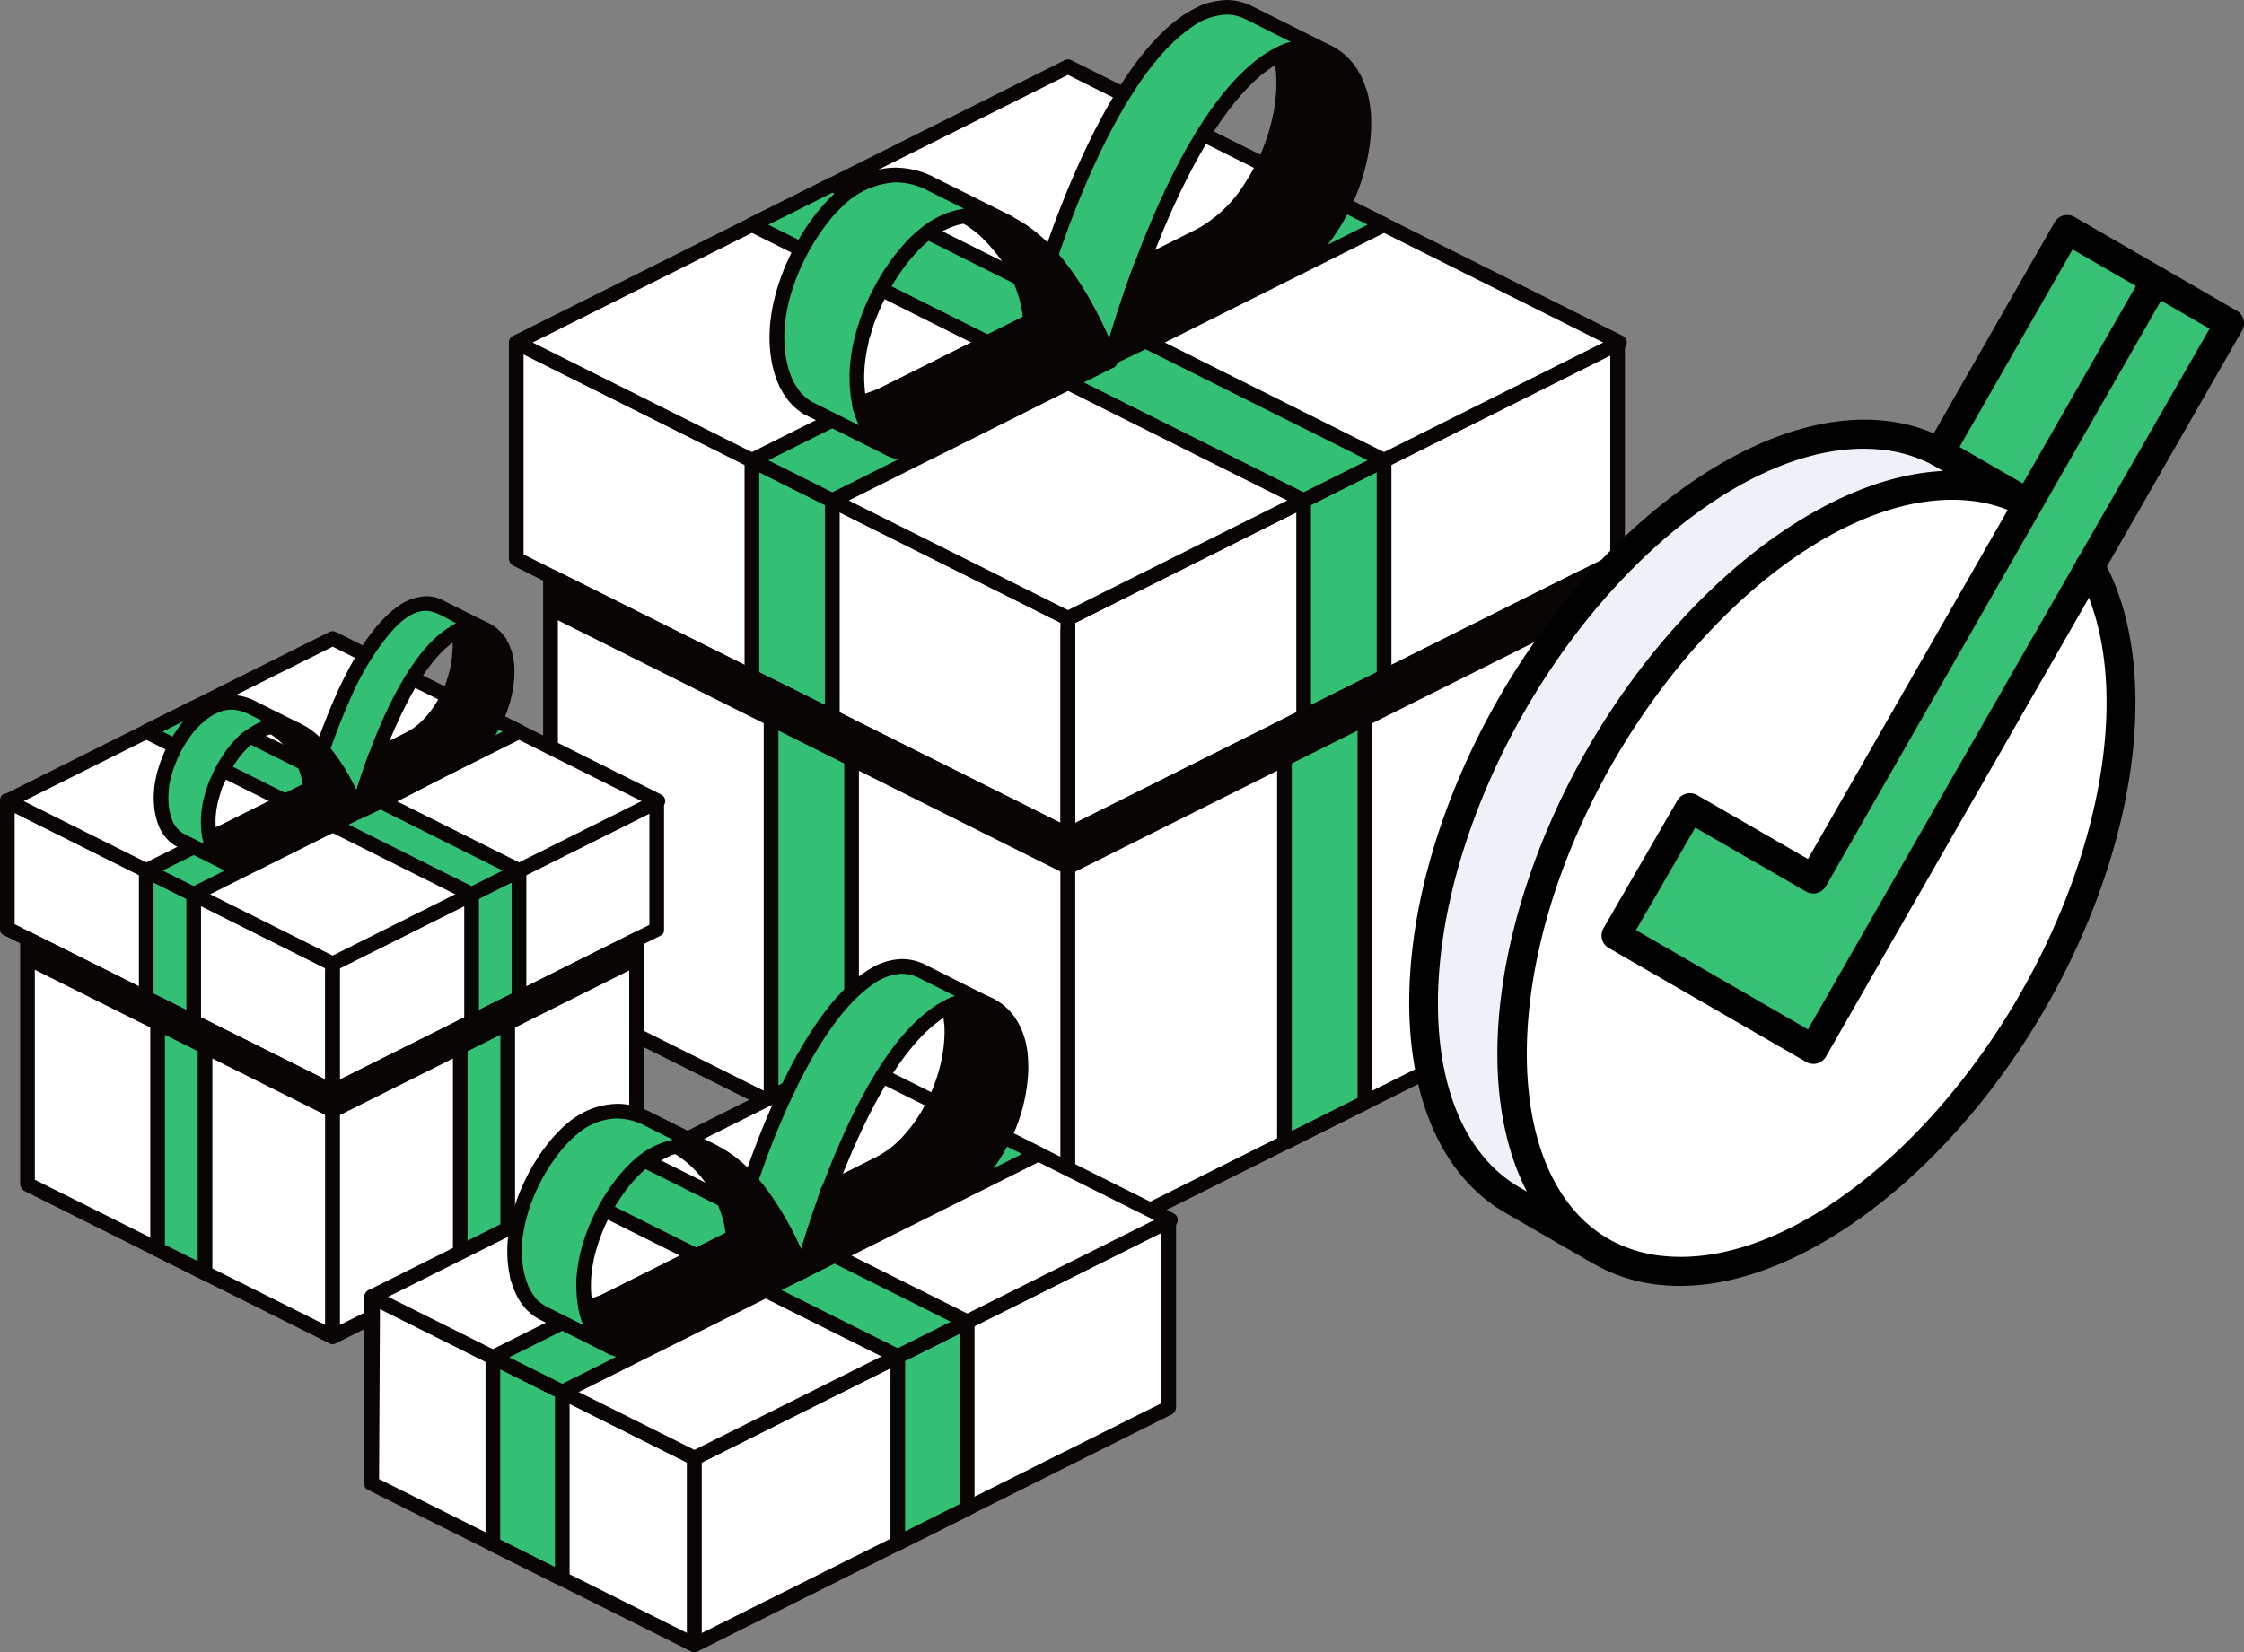
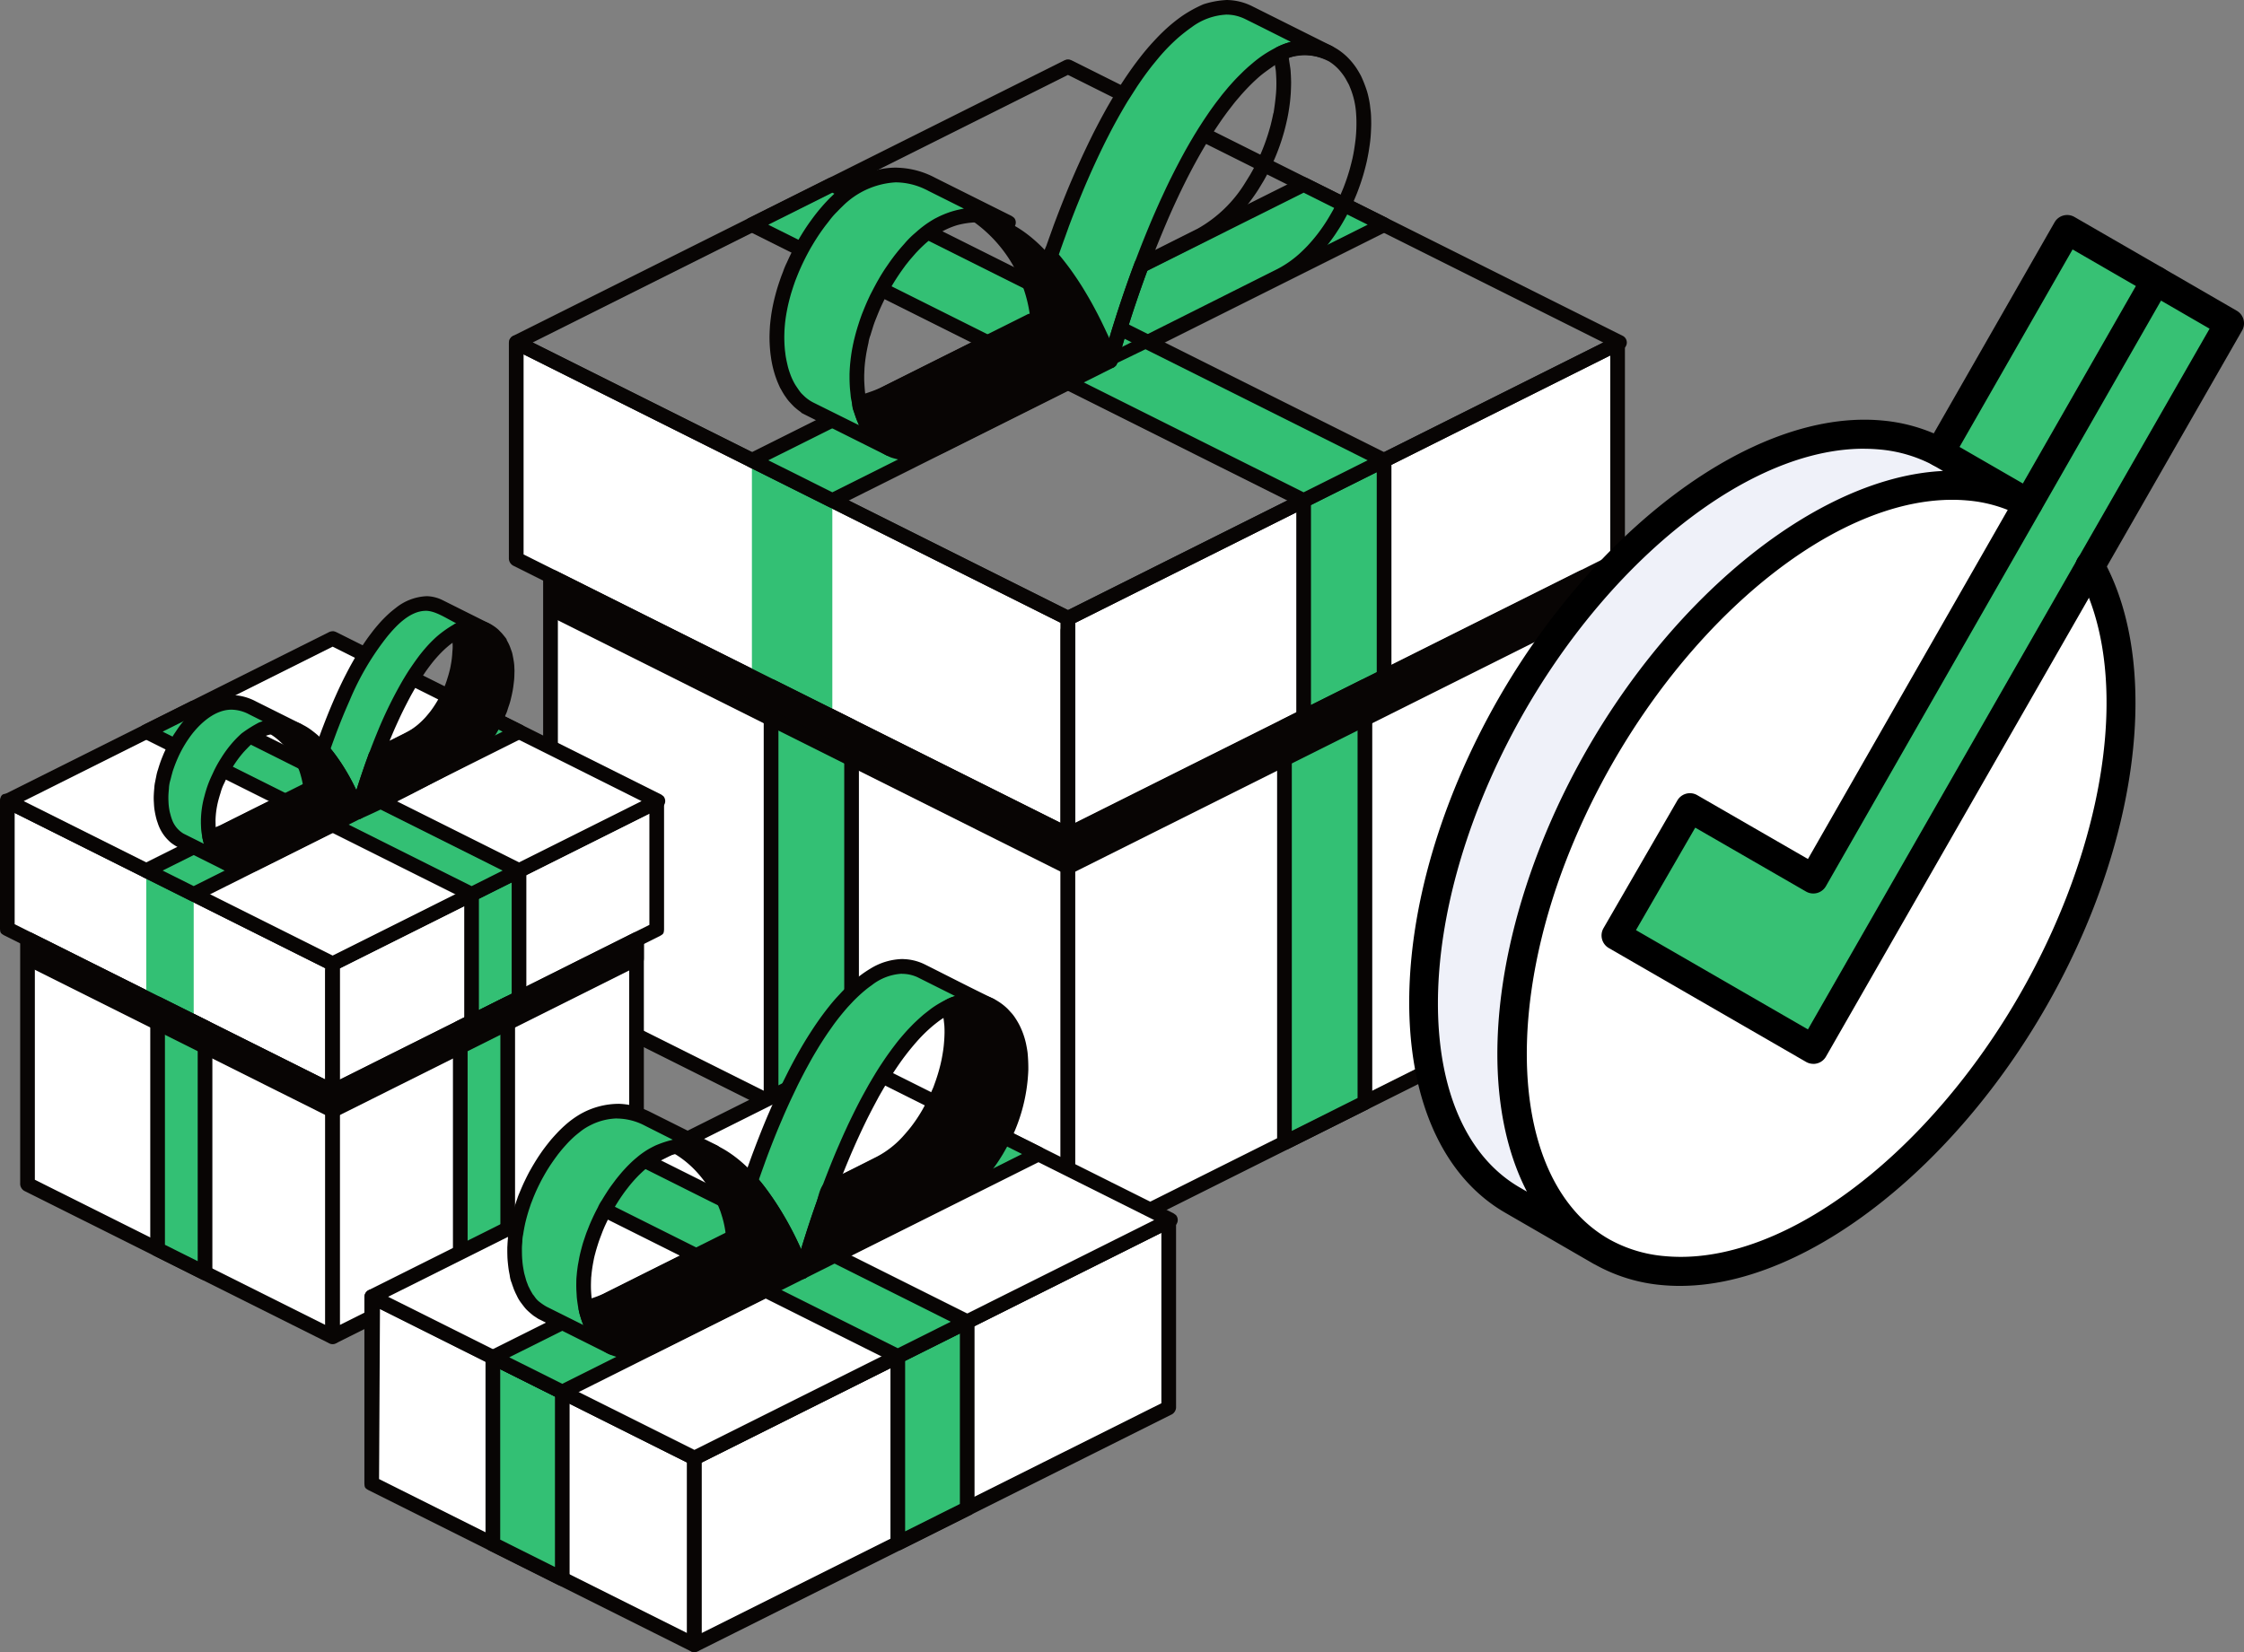
<svg xmlns="http://www.w3.org/2000/svg" width="305.016" height="224.638" viewBox="0 0 305.016 224.638">
  <rect x="0" y="0" width="305.016" height="224.638" fill="#808080" stroke="none" />
  <g id="Recognition-Rewards" transform="translate(0 -19.69)">
    <g id="Group_2430" transform="translate(0 19.69)">
      <path id="Path_2887" d="M315.659,220.525,245.33,185.36v84.4l70.329,35.165v-84.4Z" transform="translate(-170.502 -134.829)" fill="#fff" fill-rule="evenodd" />
      <path id="Path_2888" d="M243.5,182.211l70.329,35.165.293.22a1.311,1.311,0,0,1,.259.671v84.4l-.082.393-.232.329-.342.21-.4.058-.39-.1L242.6,268.385a1.153,1.153,0,0,1-.552-.891V183.1l.082-.393.232-.329.342-.21.4-.058.39.1h0Zm.552,84.671,68.338,34.167V218.882l-68.338-34.167v82.167Z" transform="translate(-168.222 -132.57)" fill="#080504" fill-rule="evenodd" />
      <path id="Path_2889" d="M305.056,209.858l-75-37.5V201.8l75,37.5V209.858Z" transform="translate(-159.889 -125.794)" fill="#fff" fill-rule="evenodd" />
      <path id="Path_2890" d="M228.226,169.2l75,37.5.293.22a1.31,1.31,0,0,1,.259.671v29.437l-.082.393-.232.329-.342.21-.4.058-.39-.1-75-37.5a1.153,1.153,0,0,1-.552-.891V170.091l.082-.393.232-.329.342-.21.4-.058c.131.034.259.07.39.1Zm.552,29.711,73,36.5V208.209l-73-36.5v27.207Z" transform="translate(-157.61 -123.528)" fill="#080504" fill-rule="evenodd" />
      <path id="Path_2891" d="M346.012,230.336,335.08,224.87V254.3l10.932,5.469V230.336Z" transform="translate(-232.877 -162.288)" fill="#33c074" fill-rule="evenodd" />
-       <path id="Path_2892" d="M332.929,221.624a1.085,1.085,0,0,1,.323.1l10.935,5.466c.482.275.522.363.552.891v29.437a1.041,1.041,0,0,1-1.443.891l-10.935-5.466c-.482-.275-.522-.363-.552-.891V222.612a1.034,1.034,0,0,1,1.119-.988Zm.872,29.809,8.94,4.471V228.7l-8.94-4.471v27.207Z" transform="translate(-230.604 -160.03)" fill="#080504" fill-rule="evenodd" />
      <path id="Path_2893" d="M475.91,220.837l70.055-35.027v84.4L475.91,305.234v-84.4Z" transform="translate(-330.752 -135.142)" fill="#fff" fill-rule="evenodd" />
      <path id="Path_2894" d="M544.027,182.608l.342.21.232.329.082.393v84.4a1.14,1.14,0,0,1-.552.891l-70.055,35.027-.39.1-.4-.058-.342-.21-.232-.329-.082-.393v-84.4a1.148,1.148,0,0,1,.552-.891l70.055-35.027.39-.1c.134.018.265.04.4.058Zm-69.4,36.58v82.167l68.063-34.03V185.158l-68.063,34.03h0Z" transform="translate(-328.473 -132.876)" fill="#080504" fill-rule="evenodd" />
      <path id="Path_2895" d="M475.94,210.192l74.7-37.352v29.437l-74.7,37.352V210.192Z" transform="translate(-330.773 -126.128)" fill="#fff" fill-rule="evenodd" />
      <path id="Path_2896" d="M548.705,169.638l.342.21.232.329.082.393v29.437a1.147,1.147,0,0,1-.552.891l-74.7,37.352-.39.1-.4-.058-.342-.21-.232-.329-.082-.393V207.926a1.148,1.148,0,0,1,.552-.891l74.7-37.352.39-.1c.134.018.265.04.4.058h0Zm-74.048,38.9v27.207l72.712-36.354V172.188q-36.354,18.177-72.712,36.354Z" transform="translate(-328.493 -123.862)" fill="#080504" fill-rule="evenodd" />
-       <path id="Path_2897" d="M305.056,49.42l-75,37.5,75,37.5,74.993-37.5-74.993-37.5Z" transform="translate(-159.889 -40.352)" fill="#fff" fill-rule="evenodd" />
      <path id="Path_2898" d="M303.023,46.2l.293.095,74.993,37.5a1.021,1.021,0,0,1,0,1.781l-74.993,37.5a1.132,1.132,0,0,1-.891,0l-75-37.5a1.03,1.03,0,0,1,0-1.781l75-37.5.293-.095h.308ZM230.1,84.683l72.766,36.382,72.767-36.382L302.868,48.3Q266.486,66.489,230.1,84.683Z" transform="translate(-157.704 -38.114)" fill="#080504" fill-rule="evenodd" />
      <path id="Path_2899" d="M410.073,101.93l-74.993,37.5,10.932,5.466,75-37.5-10.935-5.466Z" transform="translate(-232.877 -76.846)" fill="#33c074" fill-rule="evenodd" />
      <path id="Path_2900" d="M408.309,98.795l10.935,5.466.293.22a1.018,1.018,0,0,1-.293,1.562l-74.993,37.5a1.132,1.132,0,0,1-.891,0l-10.935-5.466a1.02,1.02,0,0,1,0-1.781l74.993-37.5a1.293,1.293,0,0,1,.6-.095c.1.03.2.061.293.095ZM335.1,137.183l8.705,4.353,72.766-36.385-8.705-4.353q-36.382,18.191-72.766,36.385Z" transform="translate(-230.668 -74.601)" fill="#080504" fill-rule="evenodd" />
      <path id="Path_2901" d="M580.95,230.336l10.935-5.466V254.3l-10.935,5.469V230.336Z" transform="translate(-403.754 -162.288)" fill="#33c074" fill-rule="evenodd" />
      <path id="Path_2902" d="M589.713,221.613a1.058,1.058,0,0,1,.9.991v29.437c-.03.555-.091.628-.552.891L579.123,258.4a1.037,1.037,0,0,1-1.443-.891V228.07c.03-.555.091-.628.552-.891l10.935-5.466a.937.937,0,0,1,.546-.1h0Zm-10.038,7.073v27.207l8.94-4.471V224.215q-4.47,2.237-8.94,4.471Z" transform="translate(-401.481 -160.022)" fill="#080504" fill-rule="evenodd" />
      <path id="Path_2903" d="M572.4,331.116l10.935-5.466v56.589L572.4,387.7V331.116Z" transform="translate(-397.812 -232.329)" fill="#33c074" fill-rule="evenodd" />
      <path id="Path_2904" d="M581.4,322.448l.342.21.232.329.082.393V379.97a1.14,1.14,0,0,1-.552.891l-10.935,5.466-.39.1-.4-.058-.342-.21-.232-.329-.082-.393V328.85a1.139,1.139,0,0,1,.552-.891l10.935-5.466.39-.1c.134.018.265.04.4.058Zm-10.279,7.018v54.359l8.94-4.471V324.995q-4.47,2.237-8.94,4.471Z" transform="translate(-395.532 -230.063)" fill="#080504" fill-rule="evenodd" />
      <path id="Path_2905" d="M354.562,331.116,343.63,325.65v56.6l10.932,5.466v-56.6Z" transform="translate(-238.819 -232.329)" fill="#33c074" fill-rule="evenodd" />
      <path id="Path_2906" d="M341.8,322.494l10.935,5.466.293.22a1.309,1.309,0,0,1,.259.671v56.6l-.082.393-.232.329-.342.21-.4.058-.39-.1L340.9,380.87a1.153,1.153,0,0,1-.552-.891v-56.6l.082-.393.232-.329.342-.21.4-.058c.131.034.259.07.39.1h0Zm.552,56.872,8.94,4.471V329.469L342.348,325v54.368Z" transform="translate(-236.539 -230.063)" fill="#080504" fill-rule="evenodd" />
      <path id="Path_2907" d="M346.012,101.93l75,37.5-10.935,5.466L335.08,107.4l10.932-5.466Z" transform="translate(-232.877 -76.846)" fill="#33c074" fill-rule="evenodd" />
      <path id="Path_2908" d="M343.958,98.7l.293.095,74.993,37.5a1.021,1.021,0,0,1,0,1.781L408.31,143.54a1.132,1.132,0,0,1-.891,0l-74.993-37.5a1.02,1.02,0,0,1,0-1.781l10.935-5.466.293-.095h.308Zm-8.861,6.451,72.766,36.385,8.705-4.353L343.8,100.8q-4.351,2.178-8.7,4.353Z" transform="translate(-230.668 -74.601)" fill="#080504" fill-rule="evenodd" />
      <path id="Path_2909" d="M361.653,83.03h0l-10.886-5.444h0c-2.742-1.382-4.517-4.871-4.517-9.8,0-8.333,5.981-18.051,11.319-20.777a10.049,10.049,0,0,1,9.739.015l10.416,5.21h0a10.015,10.015,0,0,0-9.285.214c-5.335,2.727-11.319,12.444-11.319,20.777,0,4.938,1.781,8.434,4.532,9.809h0Zm21.775-26.24c3.7-10.828,10.959-28.339,20.414-33a7.232,7.232,0,0,1,6.53-.1h0l10.871,5.435h0a7.232,7.232,0,0,0-6.53.1c-13.951,6.872-23.123,41.75-23.138,41.8-.009-.027-3-8.388-8.147-14.247h0Z" transform="translate(-240.64 -21.963)" fill="#33c074" fill-rule="evenodd" />
      <path id="Path_2910" d="M360.268,42.49a11.606,11.606,0,0,1,5.2,1.376l10.407,5.2c.262.2.384.235.5.57a1.008,1.008,0,0,1-1.363,1.226,1.436,1.436,0,0,1-.369-.168,9.322,9.322,0,0,0-3.486-.778,11.449,11.449,0,0,0-2.687.384,10.782,10.782,0,0,0-3.654,1.931c-.268.214-.29.235-.415.345l-.3.259c-.323.3-.641.6-.946.918-.256.268-.29.305-.415.445l-.7.808c-.2.244-.458.573-.458.573a4.63,4.63,0,0,0-.281.369c-.238.323-.552.769-.552.769-.186.271-.43.637-.43.637-.14.217-.314.488-.314.488-.156.253-.36.589-.36.589l-.3.512c-.082.146-.22.384-.528.97l-.223.442c-.174.348-.4.827-.4.827-.241.525-.308.686-.485,1.113l-.3.75a13.357,13.357,0,0,0-.467,1.33s-.1.323-.183.583c-.034.107-.009.027-.082.284a4.418,4.418,0,0,0-.278,1.058c-.07.29-.149.674-.149.674-.058.29-.131.674-.131.674-.076.439-.159,1.049-.159,1.049-.043.378-.046.4-.061.567-.012.134-.018.149-.04.473l-.043.93v.6c.018.7.1,1.626.107,1.668a3.637,3.637,0,0,0,.049.384c.015.1.031.2.046.3a7.452,7.452,0,0,0,.159.827l.271,1.022a4.752,4.752,0,0,0,.387,1.034,9.275,9.275,0,0,0,.491.958c.07.122.146.244.229.36a2.788,2.788,0,0,0,.357.485,4.521,4.521,0,0,0,.6.653,13.246,13.246,0,0,0,1.293.906l.305.241c.165.293.262.369.235.723-.046.595-.543,1.061-1.44.814q-5.449-2.722-10.895-5.447c-1.144-.57-.531-.284-.888-.531-.189-.131-.439-.332-.439-.332-.637-.54-.39-.342-.509-.454-.064-.061-.122-.125-.183-.186s-.259-.281-.259-.281a4.964,4.964,0,0,1-.549-.692l-.107-.153a3.063,3.063,0,0,1-.229-.351c-.113-.183-.113-.183-.25-.424l-.113-.207c-.037-.073-.012.052-.308-.631l-.119-.278c-.122-.29-.082-.2-.119-.3,0,0-.14-.381-.171-.467-.085-.25-.165-.519-.18-.573a14.427,14.427,0,0,1-.445-2.068s-.043-.3-.046-.326c-.052-.4-.088-.86-.091-.9-.018-.241-.024-.342-.024-.342-.031-.534-.046-1.071-.027-1.607l.009-.311c.015-.3.027-.509.027-.515s.012-.2.012-.2c.015-.22.027-.314.027-.314s.055-.528.055-.528c.04-.317.095-.729.095-.729.031-.2.067-.415.067-.415,0-.024.113-.631.113-.631.064-.32.156-.732.156-.732.107-.464.11-.464.149-.622l.137-.522c.064-.232.146-.515.146-.515.067-.229.095-.314.095-.314.174-.558.445-1.33.445-1.33.1-.284.113-.3.152-.406l.156-.406a10.231,10.231,0,0,1,.5-1.2l.314-.689c.366-.766.522-1.058.522-1.058.247-.473.61-1.125.61-1.125.159-.275.372-.637.372-.637l.329-.54c.055-.085.11-.174.165-.259q.389-.613.808-1.2s.506-.7.717-.97c.229-.3.558-.7.558-.7.311-.369.625-.732.952-1.083l.32-.339c.348-.351.854-.827.854-.827.146-.134.2-.183.2-.183.177-.153.4-.342.4-.342a16.444,16.444,0,0,1,1.357-1.007,15.131,15.131,0,0,1,2.559-1.269c.034-.012.143-.049.18-.064a11.714,11.714,0,0,1,1.763-.464,11,11,0,0,1,1.98-.165h0Zm-.159,1.992a11.083,11.083,0,0,0-7.235,3.251c-.241.229-.479.467-.708.711a10.344,10.344,0,0,0-1.107,1.269l-.509.65c-.238.317-.555.759-.555.759-.186.268-.433.634-.433.634-.18.278-.421.656-.421.656-.177.287-.409.674-.409.674-.232.4-.174.287-.54.955l-.278.528c-.119.238-.271.54-.271.54-.393.817-.387.82-.387.82-.128.281-.29.653-.29.653-.165.393-.381.939-.381.939-.226.589-.061.125-.378,1.04-.134.406-.308.964-.308.964-.037.119.024-.095-.137.479l-.128.479c-.131.525-.162.674-.162.674-.1.442-.214,1.061-.214,1.061-.107.628-.11.68-.134.857-.07.519-.079.668-.079.668l-.04.467c-.034.512-.037.662-.037.662l-.012.461a19.373,19.373,0,0,0,.085,1.973c0,.018.1.79.1.79.1.631.308,1.464.323,1.528.125.464.293.915.311.964a8.559,8.559,0,0,0,.683,1.437s.433.659.6.875a3.074,3.074,0,0,0,.442.491,5.309,5.309,0,0,0,1.391,1.025L355.1,77.5l-.235-.546a2.955,2.955,0,0,1-.122-.317c-.03-.085-.2-.564-.2-.564a6.537,6.537,0,0,1-.271-.988l-.192-.933a4.815,4.815,0,0,1-.113-.766s-.091-.881-.091-.9c-.018-.241-.021-.345-.021-.345-.018-.317-.027-.637-.034-.955v-.653c.009-.165.012-.311.012-.311.012-.238.027-.515.027-.515.046-.592.052-.625.052-.625l.067-.628c.049-.348.07-.522.07-.522.076-.5.1-.631.1-.631.058-.317.14-.732.14-.732.11-.5.131-.6.189-.83l.131-.522c.2-.723.131-.479.174-.622l.122-.412.162-.512c.073-.226.1-.311.1-.311.339-.979.348-.976.445-1.223,0,0,.25-.625.284-.7.375-.891.384-.888.384-.888.393-.863.415-.881.415-.881l.2-.387s.238-.461.445-.845c.14-.262.153-.278.2-.372l.372-.647c.085-.14.037-.073.381-.628.058-.095.11-.174.11-.174.122-.189.143-.229.4-.607l.525-.759c.134-.186.3-.409.3-.409.3-.406.3-.4.3-.4.137-.177.308-.39.308-.39.137-.174.183-.229.183-.229.284-.348.7-.814.7-.814l.192-.217a12.3,12.3,0,0,1,1.366-1.37l.47-.412c.467-.39.311-.259.4-.332,0,0,.357-.278.543-.412.534-.39,1.1-.717,1.1-.717.119-.067.116-.076.482-.262a13.011,13.011,0,0,1,2.037-.839,13.472,13.472,0,0,1,1.662-.39l-4.834-2.416c-.308-.165-.336-.171-.445-.223a9.372,9.372,0,0,0-4-.933h0ZM405.077,19.69a7.944,7.944,0,0,1,2.913.589s.271.113.534.241L419.4,25.958c.265.2.387.238.5.573.241.717-.39,1.5-1.385,1.211a7.6,7.6,0,0,0-4.682-.293c-.18.058-.217.076-.317.113a11.038,11.038,0,0,0-1.632.82s-1.452.97-2.227,1.617c-.247.21-.433.378-.433.378l-.439.406c-.6.573-1.168,1.171-1.714,1.781l-.625.732c-.125.149-.14.165-.415.506l-.817,1.058c-.2.275-.4.546-.6.824-.143.2-.2.284-.2.284-.332.482-.784,1.156-.784,1.156q-.554.846-1.08,1.705l-.375.619c-.214.363-.336.573-.427.729l-.183.32c-.39.689-.476.842-.659,1.177-.552,1.007-1.086,2.034-1.6,3.071l-.22.445c-.2.424-.433.894-.433.894-.314.674-.628,1.348-.936,2.025l-.4.9q-1.093,2.521-2.108,5.091s-.461,1.19-.732,1.912c-.253.68-.506,1.363-.75,2.05,0,0-.424,1.18-.744,2.129l-.43,1.272-.116.354q-.471,1.427-.918,2.864l-.088.281-.082.275-.082.265-.076.256-.345,1.159c-.18.622-.424,1.488-.424,1.488-.07.256-.168.619-.168.619l-.2.369-.329.259-.406.1-.412-.073-.345-.238-.217-.357c-.055-.159-.223-.592-.354-.915-.2-.509-.271-.668-.4-.967-.256-.61-.531-1.214-.811-1.818l-.287-.61-.314-.644c-.152-.305-.336-.668-.336-.668-.168-.323-.336-.65-.509-.97-.07-.131-.079-.149-.153-.281-.4-.738-.827-1.464-1.266-2.184q-.088-.146-.18-.293l-.47-.738q-.49-.741-1-1.464s-.4-.549-.8-1.068l-1.01-1.223-.241-.363a3.335,3.335,0,0,1,.345-1.726l.092-.265c.095-.268.192-.54.287-.808l.1-.275.1-.278.1-.281c.067-.186.137-.372.2-.558l.1-.284.107-.287.107-.287.22-.576.11-.293c.308-.8.616-1.586.933-2.376.061-.153.061-.156.122-.308.271-.662.54-1.324.824-1.98l.4-.924c.131-.3.271-.619.271-.619.183-.412.415-.927.415-.927.259-.57.519-1.141.787-1.705l.442-.927.528-1.077c.2-.406.467-.921.467-.921.207-.4.476-.912.476-.912.152-.29.323-.607.323-.607l.573-1.046c.189-.339.421-.741.421-.741.256-.442.6-1.022.6-1.022.262-.433.61-1,.61-1,.351-.561.714-1.119,1.083-1.671.091-.137.091-.137.186-.275.174-.253.369-.534.369-.534.247-.351.564-.79.564-.79.25-.342.576-.769.576-.769.183-.238.387-.5.387-.5.482-.61.976-1.2,1.5-1.778,0,0,.546-.592.872-.93.354-.363.683-.674.683-.674a21.611,21.611,0,0,1,2.583-2.117,17.721,17.721,0,0,1,2.849-1.559,12.286,12.286,0,0,1,3.151-.58h0Zm-.11,1.992A8.605,8.605,0,0,0,400.31,23.4c-.314.214-1.183.863-1.851,1.449a25.588,25.588,0,0,0-2.611,2.684s-.769.93-.936,1.144c-.357.454-.827,1.089-.827,1.089-.4.549-.784,1.107-1.165,1.668l-1.3,2.034c-.192.317-.418.7-.418.7-.253.433-.579,1-.579,1-.186.329-.406.723-.406.723-.183.332-.4.729-.4.729-.079.149-.159.3-.238.445-.22.409-.229.436-.311.592l-.537,1.046c-.143.287-.3.6-.3.6-.671,1.369-1.315,2.748-1.919,4.105,0,0-.29.662-.464,1.061-.149.345-.323.756-.323.756-.354.845-.7,1.7-1.046,2.547-.058.143-.058.146-.113.29q-.261.659-.515,1.318l-.11.287c-.073.192-.143.384-.217.576l-.107.284-.1.284-.1.281c-.067.186-.137.375-.2.561l-.1.275-.1.275-.1.271c-.095.268-.192.54-.287.808l-.095.262c-.085.25-.174.5-.262.75.369.436.235.278.647.793l.467.6.448.6.381.537c.262.381.528.763.778,1.153l.348.54.192.308c.308.506.613,1.013.906,1.525.085.153.085.153.171.3.323.576.634,1.162.942,1.751l.424.836c.244.5.567,1.177.567,1.177.247.537.592,1.257.592,1.257l.073-.244.076-.253.079-.262.082-.271.085-.278c.314-1,.631-2.007.961-3.007.052-.159.064-.2.119-.354l.43-1.281.128-.375c.259-.75.619-1.766.619-1.766s.409-1.138.753-2.062c0,0,.336-.9.653-1.717,0,0,.177-.458.342-.875.088-.223.085-.223.177-.445.546-1.363,1.1-2.718,1.693-4.057,0,0,.351-.8.714-1.6l.744-1.6c.146-.305.293-.61.439-.912.1-.214.122-.247.226-.454l.226-.454c.442-.869.891-1.736,1.345-2.577.131-.241.183-.332.183-.332.082-.146.162-.3.244-.442.122-.22.247-.436.372-.656s.186-.323.186-.323c.265-.454.637-1.074.637-1.074l.451-.735c.18-.293.2-.311.265-.418l.464-.72q.134-.2.271-.406s.534-.787.613-.9c.18-.256.128-.18.207-.293,0,0,.345-.488.7-.958l.641-.833c.113-.143.064-.092.436-.54l.439-.528c.232-.275.052-.064.448-.512.32-.36.647-.714.985-1.058l.778-.769c.43-.4.634-.58.634-.58l.479-.409a15.678,15.678,0,0,1,4.273-2.641s.485-.18.949-.305l.052-.012c-2.068-1.034-4.13-2.08-6.2-3.1-.04-.018-.079-.04-.122-.058a6.262,6.262,0,0,0-.732-.284,5.567,5.567,0,0,0-1.772-.262h0Z" transform="translate(-238.349 -19.69)" fill="#080504" fill-rule="evenodd" />
-       <path id="Path_2911" d="M517.887,41.655c.031-.015.058-.031.089-.043,5.335-2.629,11.319,1.089,11.319,9.422s-5.072,17.645-11.319,20.777L494.837,83.42h0c0-.012,1.513-5.756,4.237-13.039l8-4.017c6.247-3.132,11.319-12.444,11.319-20.777a14.531,14.531,0,0,0-.509-3.929h0Z" transform="translate(-343.905 -34.347)" fill="#080504" fill-rule="evenodd" />
      <path id="Path_2912" d="M519.138,37.506a8.086,8.086,0,0,1,4.548,1.5l.287.217c.244.192.558.479.558.479a9.556,9.556,0,0,1,1.4,1.671s.351.543.6,1.028a17.432,17.432,0,0,1,.824,2.12,13.566,13.566,0,0,1,.381,1.778c.009.058.122,1.046.122,1.046l.027.393c.021.473.034.946.024,1.421,0,0-.021.759-.064,1.339s-.091.933-.091.933c-.073.561-.2,1.342-.2,1.342-.064.342-.125.686-.2,1.028-.055.259.015-.012-.189.82-.125.512-.329,1.22-.329,1.22-.2.674-.421,1.345-.671,2.007l-.113.3c-.064.168-.034.1-.235.589-.235.567-.317.747-.461,1.058-.131.29-.314.662-.314.662-.214.43-.525,1.022-.525,1.022-.3.546-.607,1.086-.939,1.61l-.5.769a23.293,23.293,0,0,1-3.239,3.846s-.656.595-.778.7c-.168.14-.336.278-.506.412a15.123,15.123,0,0,1-2.516,1.61L492.068,82.056l-.308-.2c-.479-.531-.332-.537-.278-.918q.659-2.407,1.409-4.807s.22-.7.4-1.272l.085-.268c.692-2.12,1.406-4.218,2.19-6.323l.189-.509c.189-.424.281-.424.488-.546q4.035-2.027,8.074-4.051a17.848,17.848,0,0,0,6.478-6.265l.653-1.058a26.618,26.618,0,0,0,2.193-4.786l.217-.653c.107-.345.21-.689.308-1.037.037-.128.012-.021.125-.473,0,0,.177-.714.3-1.333.055-.271,0,.342.235-1.427.058-.436.116-1.043.116-1.043a15.446,15.446,0,0,0,.079-1.842c0-.491-.049-1.186-.049-1.186a4.863,4.863,0,0,0-.067-.637,16.605,16.605,0,0,0-.384-1.9,1.052,1.052,0,0,1,.583-1.052c.274-.137.32-.156.47-.22a8.93,8.93,0,0,1,3.416-.741h.143Zm-.131,1.992a6.725,6.725,0,0,0-2.3.442l.064.454c.055.348.128.836.128.836a5.812,5.812,0,0,1,.073.747c.04.515.052,1.257.052,1.257,0,.631-.046,1.516-.046,1.516-.076,1.007-.107,1.217-.165,1.653-.052.378-.11.756-.177,1.132q-.037.207-.079.418c-.11.558-.3,1.33-.3,1.33-.03.116-.037.149-.131.506-.064.238-.018.088-.174.613-.079.268-.183.607-.183.607-.2.622-.3.894-.448,1.3a29.032,29.032,0,0,1-2.041,4.359l-.692,1.144a25.429,25.429,0,0,1-2.16,2.907s-1.08,1.177-1.613,1.675a16.08,16.08,0,0,1-3.66,2.59l-7.656,3.84c-.134.369-.3.808-.3.808-.631,1.757-1.251,3.529-1.83,5.31l-.088.268c-.427,1.333-.842,2.666-1.238,4.008l-.009.027q10.592-5.312,21.186-10.63a14.378,14.378,0,0,0,3.135-2.236s.528-.494.921-.915a22.423,22.423,0,0,0,2.626-3.431s.433-.7.827-1.412c.046-.082.046-.082.088-.168.177-.329.4-.781.4-.781.25-.509.573-1.238.573-1.238.076-.183.156-.363.229-.546.119-.29.058-.1.387-1q.27-.741.494-1.5c.094-.32.1-.336.134-.47.1-.378.2-.756.29-1.141.055-.235.006.024.162-.759.049-.25.1-.57.1-.57.119-.729.2-1.424.2-1.424a20.244,20.244,0,0,0,.1-3.068l-.027-.433a11.067,11.067,0,0,0-.885-3.712,2.3,2.3,0,0,0-.171-.369l-.375-.686c-.18-.293-.217-.342-.308-.47-.119-.168-.293-.387-.293-.387a6.393,6.393,0,0,0-1.635-1.47,8.3,8.3,0,0,0-3.2-.918h0Z" transform="translate(-341.53 -32.068)" fill="#080504" fill-rule="evenodd" />
      <path id="Path_2913" d="M429.95,115.665c11.987-1.946,19.695,19.435,19.792,19.713l-10.855-5.429a18.67,18.67,0,0,0-8.937-14.284Z" transform="translate(-298.81 -86.304)" fill="#080504" fill-rule="evenodd" />
-       <path id="Path_2914" d="M429.373,112.256c4.319.064,8.226,3.114,10.727,5.932a39.892,39.892,0,0,1,5,7.317c.68,1.247,1.318,2.519,1.9,3.791q.43.942.827,1.9s.381.93.573,1.458c0,0,.189.97-.424,1.305a.891.891,0,0,1-.924.018L436.2,128.55c-.628-.348-.534-1.275-.766-2.5a17.285,17.285,0,0,0-1.284-3.993s-.259-.555-.458-.933a18.17,18.17,0,0,0-1.241-2.031,25.542,25.542,0,0,0-2.55-2.9c-.217-.2-.238-.214-.348-.305a15.556,15.556,0,0,0-2.281-1.614s-.7-.546-.528-1.162c.223-.82,1.5-.851,2.48-.86h.152Zm1.528,2.169a19.134,19.134,0,0,1,2.831,3.047s.119.162.217.3c.046.061.046.061.088.125a20.609,20.609,0,0,1,1.83,3.145s.83,1.964,1.1,2.913c0,0,.244.866.378,1.534.1.5.177,1.013.235,1.522l8,4.014-.119-.275c-.119-.268-.278-.619-.278-.619a55.313,55.313,0,0,0-3.569-6.585s-1.043-1.589-1.879-2.663c-2.309-2.965-5.277-5.74-8.839-6.466,0,0-.037-.021.006.012h0Z" transform="translate(-296.562 -84.018)" fill="#080504" fill-rule="evenodd" />
      <path id="Path_2915" d="M417.115,168.206l-23.138,11.609c-5.3,2.657-9.748.024-10.977-5.917a18.739,18.739,0,0,0,3.175-1.077l20.082-10.041,10.855,5.429h0Z" transform="translate(-266.181 -119.136)" fill="#080504" fill-rule="evenodd" />
      <path id="Path_2916" d="M404.055,159.512a1.1,1.1,0,0,1,.329.1l10.855,5.429a1.04,1.04,0,0,1,0,1.781q-11.6,5.82-23.2,11.639c-.482.238-1.2.515-1.2.515a9.585,9.585,0,0,1-3.053.592,10.384,10.384,0,0,1-2.815-.509,7.741,7.741,0,0,1-3.309-2.617,12.262,12.262,0,0,1-1.058-1.815l-.439-1.1c-.085-.262-.2-.619-.2-.619a2.579,2.579,0,0,1-.229-1.623c.2-.558.915-.674,1.556-.86,0,0,1.15-.363,1.97-.711l.165-.073,20.061-10.029a.94.94,0,0,1,.561-.1h0Zm-19.774,11.932a19.856,19.856,0,0,1-2.4.885c.095.351.11.363.153.494a11.12,11.12,0,0,0,1.565,2.852c1.781,2.041,4.956,2.3,7.613.97l21.357-10.715-8.632-4.316q-9.827,4.914-19.658,9.831h0Z" transform="translate(-263.862 -116.859)" fill="#080504" fill-rule="evenodd" />
      <path id="Path_2917" d="M53.739,405.195,12.27,384.46v49.766L53.739,454.96V405.195Z" transform="translate(-8.528 -273.201)" fill="#fff" fill-rule="evenodd" />
      <path id="Path_2918" d="M10.436,381.318l41.469,20.735.293.22a1.31,1.31,0,0,1,.259.671v49.763l-.082.393-.232.329-.342.21-.4.058-.39-.1L9.542,432.864a1.152,1.152,0,0,1-.552-.891V382.211l.082-.393.232-.329.342-.21.4-.058c.131.034.259.07.39.1h0Zm.552,50.037,39.478,19.737V403.556L10.985,383.822v47.536h0Z" transform="translate(-6.248 -270.949)" fill="#080504" fill-rule="evenodd" />
      <path id="Path_2919" d="M47.487,398.91,3.27,376.8v17.355l44.217,22.11V398.91Z" transform="translate(-2.273 -267.877)" fill="#fff" fill-rule="evenodd" />
      <path id="Path_2920" d="M1.08,373.534a1.06,1.06,0,0,1,.363.1l44.221,22.11c.491.284.519.36.552.891v17.355a1.041,1.041,0,0,1-1.443.891L.552,392.774c-.491-.284-.519-.36-.552-.891V374.529c.067-1.037.543-1,1.08-.994h0Zm.915,17.733,42.229,21.113V397.252L1.992,376.139v15.129h0Z" transform="translate(0 -265.606)" fill="#080504" fill-rule="evenodd" />
      <path id="Path_2921" d="M71.635,410.984,65.19,407.76v17.355l6.445,3.224V410.984Z" transform="translate(-45.306 -289.394)" fill="#33c074" fill-rule="evenodd" />
-       <path id="Path_2922" d="M63.017,404.505a.993.993,0,0,1,.336.1L69.8,407.83a1.064,1.064,0,0,1,.552.891v17.355a1.043,1.043,0,0,1-1.443.891l-6.448-3.224a1.064,1.064,0,0,1-.552-.891V405.5a1.044,1.044,0,0,1,1.107-.991Zm.888,17.73,4.456,2.227V409.334L63.9,407.107v15.129Z" transform="translate(-43.027 -287.131)" fill="#080504" fill-rule="evenodd" />
      <path id="Path_2923" d="M148.23,405.382l41.308-20.652v49.763L148.23,455.148V405.382Z" transform="translate(-103.018 -273.389)" fill="#fff" fill-rule="evenodd" />
      <path id="Path_2924" d="M187.6,381.528l.342.21.232.329.082.393v49.763a1.139,1.139,0,0,1-.552.891L146.4,453.767l-.39.1-.4-.058-.342-.21-.232-.329-.082-.393V403.117a1.148,1.148,0,0,1,.552-.891l41.308-20.652.39-.1c.134.018.265.04.4.058Zm-40.652,22.2v47.536l39.316-19.658V384.075Q166.6,393.9,146.948,403.733Z" transform="translate(-100.739 -271.123)" fill="#080504" fill-rule="evenodd" />
      <path id="Path_2925" d="M148.24,399.1l44.05-22.025v17.358L148.24,416.46V399.1Z" transform="translate(-103.025 -268.072)" fill="#fff" fill-rule="evenodd" />
      <path id="Path_2926" d="M190.195,373.826a1.054,1.054,0,0,1,.793.732,1.148,1.148,0,0,1,.034.25v17.355c-.034.567-.091.625-.552.891l-44.047,22.025a1.036,1.036,0,0,1-1.443-.891V396.833c.034-.567.092-.625.552-.891l44.047-22.025a.847.847,0,0,1,.616-.091Zm-43.223,23.62v15.129l42.055-21.027V376.419l-42.055,21.027Z" transform="translate(-100.759 -265.8)" fill="#080504" fill-rule="evenodd" />
      <path id="Path_2927" d="M47.487,304.31,3.27,326.42l44.217,22.11,44.221-22.11L47.487,304.31Z" transform="translate(-2.273 -217.498)" fill="#fff" fill-rule="evenodd" />
      <path id="Path_2928" d="M45.712,301.175l44.221,22.11.293.22a1.018,1.018,0,0,1-.293,1.562l-44.221,22.11a1.132,1.132,0,0,1-.891,0L.6,325.066a1.016,1.016,0,0,1,0-1.781l44.221-22.11a1.334,1.334,0,0,1,.6-.095c.1.031.2.061.293.095h0Zm-42.436,23,41.991,21,41.991-21-41.991-21q-21,10.5-41.991,21h0Z" transform="translate(-0.052 -215.253)" fill="#080504" fill-rule="evenodd" />
      <path id="Path_2929" d="M109.407,335.27,65.19,357.38l6.445,3.224,44.221-22.11-6.448-3.224Z" transform="translate(-45.306 -239.015)" fill="#33c074" fill-rule="evenodd" />
      <path id="Path_2930" d="M107.43,332.008a1.816,1.816,0,0,1,.25.085l6.448,3.224a1.034,1.034,0,0,1,0,1.781l-44.221,22.11a.908.908,0,0,1-.891,0l-6.448-3.224a1.034,1.034,0,0,1,0-1.781l44.221-22.11a.855.855,0,0,1,.644-.085h0ZM65.241,355.095l4.218,2.111,41.991-21-4.218-2.111q-21,10.5-41.991,21Z" transform="translate(-43.131 -236.729)" fill="#080504" fill-rule="evenodd" />
      <path id="Path_2931" d="M210.16,410.984l6.448-3.224v17.355l-6.448,3.224V410.984Z" transform="translate(-146.059 -289.394)" fill="#33c074" fill-rule="evenodd" />
      <path id="Path_2932" d="M214.4,404.488a1.045,1.045,0,0,1,.93.994v17.355a1.058,1.058,0,0,1-.552.891l-6.448,3.224a1.044,1.044,0,0,1-1.443-.891V408.707a1.058,1.058,0,0,1,.552-.891l6.448-3.224c.3-.131.168-.11.512-.1Zm-5.518,4.834v15.129l4.453-2.227V407.1q-2.228,1.112-4.453,2.227Z" transform="translate(-143.786 -287.117)" fill="#080504" fill-rule="evenodd" />
      <path id="Path_2933" d="M205.12,470.4l6.448-3.224v33.368l-6.448,3.224V470.4Z" transform="translate(-142.556 -330.691)" fill="#33c074" fill-rule="evenodd" />
      <path id="Path_2934" d="M209.43,463.926a1.066,1.066,0,0,1,.836.75,1.028,1.028,0,0,1,.027.235v33.368c-.031.555-.092.628-.552.891l-6.448,3.224a1.036,1.036,0,0,1-1.443-.891V468.135c.031-.555.091-.628.552-.891l6.448-3.224a.929.929,0,0,1,.58-.1h0Zm-5.585,4.825V499.89l4.453-2.227V466.525q-2.228,1.112-4.453,2.227Z" transform="translate(-140.284 -328.422)" fill="#080504" fill-rule="evenodd" />
      <path id="Path_2935" d="M76.678,470.4,70.23,467.18v33.374l6.448,3.224V470.4Z" transform="translate(-48.809 -330.691)" fill="#33c074" fill-rule="evenodd" />
      <path id="Path_2936" d="M68.061,463.937a.979.979,0,0,1,.342.1l6.448,3.224c.482.275.522.363.552.891v33.371a1.046,1.046,0,0,1-1.443.891l-6.448-3.224c-.482-.275-.522-.363-.552-.891V464.929a1.037,1.037,0,0,1,1.1-.991Zm.894,33.746,4.453,2.227V468.766l-4.453-2.227v31.145Z" transform="translate(-46.536 -328.436)" fill="#080504" fill-rule="evenodd" />
      <path id="Path_2937" d="M71.635,335.27l44.221,22.11-6.448,3.224L65.19,338.494l6.445-3.224Z" transform="translate(-45.306 -239.015)" fill="#33c074" fill-rule="evenodd" />
      <path id="Path_2938" d="M69.52,332.01a1.084,1.084,0,0,1,.378.1l44.221,22.11a1.034,1.034,0,0,1,0,1.781l-6.448,3.224a.908.908,0,0,1-.891,0l-44.221-22.11a1.034,1.034,0,0,1,0-1.781l6.448-3.224a.981.981,0,0,1,.512-.1Zm-4.285,4.218,41.991,21,4.218-2.111-41.991-21q-2.109,1.052-4.218,2.111Z" transform="translate(-43.124 -236.749)" fill="#080504" fill-rule="evenodd" />
      <path id="Path_2939" d="M80.853,324.122h0l-6.42-3.209h0c-1.617-.814-2.663-2.873-2.663-5.78,0-4.914,3.529-10.645,6.674-12.252a5.934,5.934,0,0,1,5.743.009l6.143,3.071h0a5.9,5.9,0,0,0-5.475.125c-3.145,1.607-6.674,7.339-6.674,12.252,0,2.913,1.049,4.972,2.672,5.783Zm12.838-15.473c2.184-6.384,6.463-16.712,12.036-19.457a4.263,4.263,0,0,1,3.849-.061h0l6.411,3.206h0a4.263,4.263,0,0,0-3.849.061c-8.226,4.054-13.634,24.617-13.643,24.651a29.913,29.913,0,0,0-4.8-8.4Z" transform="translate(-49.879 -206.65)" fill="#33c074" fill-rule="evenodd" />
      <path id="Path_2940" d="M79.114,298.882a7.279,7.279,0,0,1,3.248.854L88.5,302.8a1.041,1.041,0,0,1-.11,1.83c-.7.25-1.443-.406-2.379-.518a5.869,5.869,0,0,0-4.465,1.674c-.064.058-.656.662-.906.949A15.346,15.346,0,0,0,78.65,309.7c-.189.363-.369.732-.531,1.1a6.642,6.642,0,0,0-.543,1.409c-.122.363-.265.888-.265.888-.061.238-.049.18-.082.32a12.089,12.089,0,0,0-.332,2.495l.012.7a7.38,7.38,0,0,0,.092.9c.027.174.046.262.046.265.067.351.207.836.207.836a4.026,4.026,0,0,0,.833,1.586,3.007,3.007,0,0,0,.878.726,1.209,1.209,0,0,1,.589.732,1.044,1.044,0,0,1-1.177,1.165,1.031,1.031,0,0,1-.247-.085l-6.424-3.212a6.539,6.539,0,0,1-.86-.558c-.244-.2-.555-.531-.555-.531a5.74,5.74,0,0,1-1.247-2.144l-.079-.232a3.606,3.606,0,0,1-.11-.366c-.079-.284-.159-.686-.159-.686-.03-.156-.037-.2-.037-.2a7.908,7.908,0,0,1-.125-1.019l-.024-.424a7.931,7.931,0,0,1,0-.955c.015-.369.064-.881.064-.881a5.13,5.13,0,0,1,.128-.9c.046-.265.125-.625.125-.625a6.338,6.338,0,0,1,.259-1.013c.159-.543.339-1.08.549-1.6,0,0,.095-.241.171-.418.091-.217-.024.031.241-.543a19.184,19.184,0,0,1,1.223-2.242l.558-.83c.073-.1.143-.2.217-.3.122-.165.293-.381.293-.381.259-.323.647-.763.647-.763a12.849,12.849,0,0,1,.958-.955l.244-.214a7.823,7.823,0,0,1,4.822-1.879h.107Zm-.095,1.992c-2.614.03-4.776,2.532-5.634,3.746-.052.073-.1.146-.153.22a15.937,15.937,0,0,0-1.5,2.7c-.1.22-.332.784-.491,1.247a6.391,6.391,0,0,0-.244.769c-.1.345-.217.833-.217.833a4.552,4.552,0,0,0-.217,1.254s-.067.607-.073,1.068v.342c.009.229.024.54.024.54a7.817,7.817,0,0,0,.116.939,2.932,2.932,0,0,0,.061.3c.009.04.156.58.156.58.031.1.067.2.1.3a3.688,3.688,0,0,0,1.577,2c.027.015.055.027.082.043l2.718,1.357a4.325,4.325,0,0,1-.122-.445c-.085-.345-.165-.839-.165-.839a7.1,7.1,0,0,1-.107-1.034l-.018-.43v-.418c0-.107,0-.21.009-.317a13.3,13.3,0,0,1,.363-2.6s.229-.869.253-.946c.055-.177.095-.3.095-.311A14.385,14.385,0,0,1,76.311,310l.381-.82a16.433,16.433,0,0,1,.933-1.675,16.071,16.071,0,0,1,1.7-2.288,15.058,15.058,0,0,1,1.113-1.11,17.7,17.7,0,0,1,2.327-1.47c.223-.091.552-.2.552-.2l-1.851-.927a5.265,5.265,0,0,0-2.437-.637h0Zm26.518-15.434a5.127,5.127,0,0,1,2.178.518l6.442,3.221a1.224,1.224,0,0,1,.549.83,1.046,1.046,0,0,1-1.543.9c-2.5-1.122-5.438,1.8-6.994,3.822-.04.049-.04.049-.076.1-.186.244-.369.494-.549.744-.073.1-.079.113-.149.217-.2.3-.458.677-.458.677-.3.47-.6.943-.878,1.421,0,0-.354.61-.634,1.119,0,0-.854,1.583-1.5,2.974,0,0-.39.848-.6,1.318A84.722,84.722,0,0,0,97.6,313.556s-.207.7-.384,1.348l-.076.253a1.031,1.031,0,0,1-1.879-.091c-.076-.2.031.061-.156-.4-.095-.241-.217-.534-.217-.534-.3-.692-.61-1.379-.946-2.053-.037-.076-.037-.076-.076-.152-.192-.378-.473-.894-.473-.894-.3-.537-.741-1.272-.741-1.272q-.595-.956-1.275-1.854c-.134-.174-.189-.241-.189-.241-.256-.317-.607-.732-.607-.732a.91.91,0,0,1-.11-.875c.3-.863.6-1.723.924-2.58,0,0,.378-.994.677-1.745.772-1.922,1.607-3.828,2.55-5.661.235-.454.567-1.08.567-1.08.278-.5.558-1,.848-1.495,0,0,.482-.814.955-1.519,0,0,.442-.662.781-1.119l.573-.756c.177-.223.415-.509.415-.509.3-.351.6-.7.921-1.025,0,0,.543-.564,1.095-1.034,0,0,.424-.351.671-.534a7.186,7.186,0,0,1,4.09-1.556h0Zm-.07,1.992c-2.248.021-4.133,2.2-5.124,3.37a36.766,36.766,0,0,0-5.222,8.839s-.506,1.135-.912,2.129c-.214.518-.418,1.04-.622,1.562l-.131.339q-.064.171-.128.339c-.259.7-.515,1.391-.759,2.092l-.024.07a27.224,27.224,0,0,1,3.5,5.658s.644-2.016,1.138-3.416q.718-2.031,1.528-4.032l.055-.134a57.385,57.385,0,0,1,3.581-7.366s.479-.808.851-1.379c0,0,.976-1.467,1.62-2.266,0,0,.146-.183.262-.323.149-.183.159-.189.223-.265a17.625,17.625,0,0,1,1.714-1.757,15.305,15.305,0,0,1,1.931-1.4c.275-.156.689-.354.689-.354-1.43-.714-2.873-1.708-4.157-1.708h0Z" transform="translate(-47.603 -204.383)" fill="#080504" fill-rule="evenodd" />
      <path id="Path_2941" d="M172.981,299.729l.052-.027c3.145-1.549,6.674.641,6.674,5.554s-2.989,10.4-6.674,12.252l-13.643,6.844h0c0-.006.891-3.395,2.5-7.689l4.719-2.367c3.685-1.848,6.674-7.339,6.674-12.252a8.47,8.47,0,0,0-.3-2.318h0Z" transform="translate(-110.774 -213.954)" fill="#080504" fill-rule="evenodd" />
      <path id="Path_2942" d="M172.72,295.95a5.147,5.147,0,0,1,1.928.406l.491.241a5.451,5.451,0,0,1,1,.729l.461.476c.845,1.013.561.747.677.964l.186.348a5.579,5.579,0,0,1,.232.519l.18.5a3.213,3.213,0,0,1,.177.634c.1.482.162.9.162.9a5.866,5.866,0,0,1,.067.717l.012.3a3,3,0,0,1,0,.445l-.006.311a8.715,8.715,0,0,1-.064.936l-.076.625c-.1.692-.116.692-.149.869l-.079.381c-.058.238-.037.159-.088.369a8.49,8.49,0,0,1-.3,1.043l-.14.421a3.962,3.962,0,0,1-.29.775c-.085.214-.125.308-.271.641l-.189.412c-.183.375-.458.894-.458.894-.18.32-.442.759-.442.759-.247.393-.4.634-.686,1.019l-.223.3a13.818,13.818,0,0,1-1.22,1.391,9.831,9.831,0,0,1-2.5,1.848c-4.545,2.339-9.034,4.807-13.707,6.878l-.54.091c-.137-.021-.052.006-.174-.037l-.271-.128a.958.958,0,0,1-.32-.357c-.57-1.071.433-2.559.836-3.837.217-.689.528-1.623.528-1.623.214-.625.5-1.464.5-1.464l.137-.387c.137-.378.287-.787.287-.787a1.6,1.6,0,0,1,.637-.945c2.12-1.065,4.471-1.891,6.186-3.352a11.278,11.278,0,0,0,1.025-1c.055-.061.439-.515.625-.756a14.278,14.278,0,0,0,.961-1.443s.278-.5.32-.577c.122-.229.275-.552.275-.552.064-.137.128-.274.189-.412a8.859,8.859,0,0,0,.546-1.418c.085-.253.18-.58.183-.592q.078-.275.146-.549a6.773,6.773,0,0,0,.152-.7,12.579,12.579,0,0,0,.226-1.906,5.831,5.831,0,0,0-.223-2.413,1.226,1.226,0,0,1-.058-.5c.131-1.043,1.842-1.4,3.132-1.391h0Zm-.076,1.992a5.111,5.111,0,0,0-.909.131,4.652,4.652,0,0,1,.107.851c.04.531.027,1.29.027,1.29a5.9,5.9,0,0,1-.092,1.193l-.055.43c-.031.21,0,.037-.07.439a3.948,3.948,0,0,1-.1.5l-.128.564c-.079.311-.2.735-.2.735-.247.811-.259.808-.336,1.025l-.351.894a8.149,8.149,0,0,1-.509,1.1l-.116.223c-.082.152-.088.162-.119.22-.4.723-.375.659-.5.863l-.336.515a10.764,10.764,0,0,1-1.351,1.711l-.491.506a12.267,12.267,0,0,1-1.092.936,10.073,10.073,0,0,1-1.379.857l-4.368,2.19c-.14.378-.293.8-.293.8-.22.619-.512,1.464-.512,1.464-.308.915-.607,1.839-.891,2.763l-.009.027c3.88-1.946,7.784-3.855,11.642-5.841a3.574,3.574,0,0,0,.369-.2,8.736,8.736,0,0,0,1.635-1.287c.058-.055.25-.253.378-.4a4.188,4.188,0,0,0,.561-.662,11.732,11.732,0,0,0,.689-.961,15.451,15.451,0,0,0,1.568-3.132s.47-1.516.482-1.562a9.285,9.285,0,0,0,.235-1.144c.052-.326.095-.589.131-1.086.027-.357.037-.863.037-.863a7.827,7.827,0,0,0-.14-1.574l-.052-.25a6.339,6.339,0,0,0-.589-1.51,3.837,3.837,0,0,0-2.745-1.763h-.137Z" transform="translate(-108.369 -211.688)" fill="#080504" fill-rule="evenodd" />
      <path id="Path_2943" d="M121.123,343.362c7.07-1.147,11.612,11.459,11.67,11.624l-6.4-3.2a11,11,0,0,0-5.271-8.421h0Z" transform="translate(-84.177 -244.587)" fill="#080504" fill-rule="evenodd" />
      <path id="Path_2944" d="M119.782,340.02a7.911,7.911,0,0,1,4.581,1.678,13.4,13.4,0,0,1,1.879,1.723l.6.692c.406.5.433.546.561.717.357.476.827,1.177.827,1.177a33.08,33.08,0,0,1,2.224,4.014s.171.369.305.668c.177.393.18.415.253.586l.418,1.049a1,1,0,0,1-1.363,1.284l-6.4-3.2c-.436-.238-.525-.738-.6-1.345a12.574,12.574,0,0,0-.488-1.934c-.21-.567-.586-1.309-.6-1.339-.073-.137-.2-.354-.3-.522-.217-.357-.241-.375-.329-.506a9.844,9.844,0,0,0-.692-.894c-.256-.3-.268-.3-.357-.39-.156-.162-.32-.317-.488-.467-.235-.21-.573-.47-.616-.5-.332-.247-.845-.552-.845-.552-.625-.387-.531-.647-.494-.973.079-.708.967-.949,1.836-.961h.1Zm2.547,2.742a15.8,15.8,0,0,1,.952,1.312l.448.766c.244.467.525,1.107.525,1.107a9.453,9.453,0,0,1,.625,1.958c.1.467.149.811.149.811l.018.149,3.483,1.742a30.256,30.256,0,0,0-1.745-3.169l-.22-.342c-.323-.479-.65-.952-1.007-1.4l-.253-.317c-.281-.336-.692-.79-.692-.79a8.256,8.256,0,0,0-.964-.918,8.542,8.542,0,0,0-1.345-.946.45.45,0,0,0,.031.037h0Z" transform="translate(-81.89 -242.316)" fill="#080504" fill-rule="evenodd" />
      <path id="Path_2945" d="M113.555,374.35l-13.643,6.844c-3.123,1.568-5.749.015-6.472-3.489a10.755,10.755,0,0,0,1.873-.634l11.841-5.92,6.4,3.2Z" transform="translate(-64.94 -263.951)" fill="#080504" fill-rule="evenodd" />
      <path id="Path_2946" d="M104.93,367.88a.7.7,0,0,1,.4.1l6.4,3.2a1.028,1.028,0,0,1,0,1.781q-6.84,3.431-13.683,6.866a5.291,5.291,0,0,1-5.64-.287l-1.351-1.571a7.612,7.612,0,0,1-.747-1.839l-.088-.36a1.65,1.65,0,0,1-.043-.21c-.073-.558.39-1,1.025-1.168a10.812,10.812,0,0,0,1.415-.5l11.819-5.908a.651.651,0,0,1,.488-.1h0ZM93.468,375.7c-.43.189-1.074.418-1.074.418a4.44,4.44,0,0,0,.793,1.421,2.8,2.8,0,0,0,1.635.958,3.957,3.957,0,0,0,2.376-.467l11.865-5.951-4.176-2.089-11.42,5.71Z" transform="translate(-62.671 -261.678)" fill="#080504" fill-rule="evenodd" />
      <g id="Group_2429" transform="translate(49.534 130.398)">
        <path id="Path_2947" d="M209.521,619.67,165.66,597.74v25.4l43.861,21.93v-25.4Z" transform="translate(-164.666 -551.827)" fill="#fff" fill-rule="evenodd" />
        <path id="Path_2948" d="M163.586,594.482a1.892,1.892,0,0,1,.256.085L207.7,616.5c.491.284.519.36.552.891v25.4a1.036,1.036,0,0,1-1.443.891l-43.861-21.93c-.491-.284-.519-.36-.552-.891v-25.4a1.048,1.048,0,0,1,.784-.973.76.76,0,0,1,.4,0Zm.805,25.764,41.866,20.933V618c-18.13-9.065-41.744-20.915-41.744-20.915l-.122,23.156Z" transform="translate(-162.4 -549.545)" fill="#080504" fill-rule="evenodd" />
        <path id="Path_2949" d="M229.087,629.458l-9.437-4.719v25.4l9.437,4.719v-25.4Z" transform="translate(-202.188 -570.591)" fill="#33c074" fill-rule="evenodd" />
        <path id="Path_2950" d="M217.518,621.5a1.129,1.129,0,0,1,.3.094l9.434,4.719a.929.929,0,0,1,.552.891v25.4a1.042,1.042,0,0,1-1.443.891l-9.434-4.719a.864.864,0,0,1-.552-.891v-25.4a1.035,1.035,0,0,1,1.138-.985Zm.854,25.773,7.442,3.721V627.82l-7.442-3.721v23.175Z" transform="translate(-199.915 -568.336)" fill="#080504" fill-rule="evenodd" />
        <path id="Path_2951" d="M309.46,596.194l64.47-32.234v25.4L309.46,621.6v-25.4Z" transform="translate(-264.605 -528.35)" fill="#fff" fill-rule="evenodd" />
        <path id="Path_2952" d="M371.992,560.758l.342.21.232.329.082.393v25.4a1.139,1.139,0,0,1-.552.891l-64.47,32.234-.39.1-.4-.058-.342-.21-.232-.329-.082-.393v-25.4a1.14,1.14,0,0,1,.552-.891L371.2,560.8l.39-.1c.134.018.265.04.4.058Zm-63.814,33.786v23.175l62.475-31.239V563.3q-31.239,15.62-62.475,31.239Z" transform="translate(-262.326 -526.084)" fill="#080504" fill-rule="evenodd" />
-         <path id="Path_2953" d="M230.38,491.65l-64.72,32.359,43.861,21.93,64.72-32.359L230.38,491.65Z" transform="translate(-164.666 -478.095)" fill="#fff" fill-rule="evenodd" />
+         <path id="Path_2953" d="M230.38,491.65l-64.72,32.359,43.861,21.93,64.72-32.359Z" transform="translate(-164.666 -478.095)" fill="#fff" fill-rule="evenodd" />
        <path id="Path_2954" d="M228.6,488.514l43.861,21.93.293.22a1.024,1.024,0,0,1-.293,1.562l-64.72,32.362a1.131,1.131,0,0,1-.891,0l-43.861-21.93a1.015,1.015,0,0,1,0-1.781l64.72-32.362a1.334,1.334,0,0,1,.6-.095c.1.03.2.061.293.095h0Zm-62.939,33.252L207.3,542.584l62.494-31.245-41.634-20.817q-31.244,15.624-62.491,31.245h0Z" transform="translate(-162.445 -475.85)" fill="#080504" fill-rule="evenodd" />
        <path id="Path_2955" d="M284.37,518.64,219.65,551l9.437,4.719,64.72-32.362-9.437-4.719Z" transform="translate(-202.188 -496.853)" fill="#33c074" fill-rule="evenodd" />
        <path id="Path_2956" d="M282.6,515.511l9.437,4.719.293.22a1.024,1.024,0,0,1-.293,1.562l-64.72,32.362a1.132,1.132,0,0,1-.891,0l-9.434-4.719a1.015,1.015,0,0,1,0-1.781l64.72-32.359a1.293,1.293,0,0,1,.6-.095c.1.031.2.061.293.095h0Zm-62.939,33.252,7.207,3.605,62.494-31.245-7.207-3.605-62.494,31.245Z" transform="translate(-199.974 -494.615)" fill="#080504" fill-rule="evenodd" />
        <path id="Path_2957" d="M400.09,613.578l9.437-4.719v25.4l-9.437,4.719v-25.4Z" transform="translate(-327.592 -559.555)" fill="#33c074" fill-rule="evenodd" />
        <path id="Path_2958" d="M407.325,605.6a1.054,1.054,0,0,1,.924.994V632a.861.861,0,0,1-.552.891l-9.434,4.719a1.038,1.038,0,0,1-1.443-.891v-25.4a.861.861,0,0,1,.552-.891l9.434-4.719a.944.944,0,0,1,.518-.1Zm-8.51,6.329V635.1l7.442-3.721V608.207q-3.72,1.862-7.442,3.721Z" transform="translate(-325.319 -557.289)" fill="#080504" fill-rule="evenodd" />
        <path id="Path_2959" d="M265.727,536.96l43.861,21.93-9.437,4.719-43.861-21.93,9.437-4.719Z" transform="translate(-227.652 -509.585)" fill="#33c074" fill-rule="evenodd" />
        <path id="Path_2960" d="M263.617,533.7a.99.99,0,0,1,.378.1l43.861,21.93a1.037,1.037,0,0,1,0,1.781l-9.437,4.719a.908.908,0,0,1-.891,0L253.667,540.3a1.037,1.037,0,0,1,0-1.781L263.1,533.8a.962.962,0,0,1,.512-.1Zm-7.275,5.713,41.631,20.817,7.207-3.6L263.55,535.811l-7.207,3.605h0Z" transform="translate(-225.478 -507.32)" fill="#080504" fill-rule="evenodd" />
        <path id="Path_2961" d="M242.582,502.333h0l-9.394-4.7h0c-2.367-1.193-3.9-4.2-3.9-8.458,0-7.192,5.164-15.58,9.766-17.932a8.675,8.675,0,0,1,8.4.012l8.989,4.5h0a8.652,8.652,0,0,0-8.013.183c-4.606,2.352-9.766,10.739-9.766,17.932,0,4.261,1.537,7.278,3.91,8.464h0Zm18.792-22.644c3.2-9.342,9.458-24.459,17.617-28.476a6.239,6.239,0,0,1,5.637-.088h0l9.382,4.691h0a6.249,6.249,0,0,0-5.637.089c-12.042,5.929-19.954,36.031-19.966,36.08-.009-.021-2.587-7.238-7.031-12.3h0Z" transform="translate(-208.888 -449.493)" fill="#33c074" fill-rule="evenodd" />
        <path id="Path_2962" d="M241.1,466.889a9.995,9.995,0,0,1,3.843.86l.326.149c.162.079.372.186.372.186l8.983,4.493.305.235c.506.882.21,1.135-.088,1.4-.668.595-1.732-.265-3.166-.525a7.665,7.665,0,0,0-4.127.436,11.716,11.716,0,0,0-1.214.573c-.308.174-.317.189-.436.265-.238.156-.549.387-.549.387-.36.275-.723.589-.848.7-.262.241-.616.586-.616.586q-.631.645-1.2,1.342c-.079.095-.534.68-.534.68l-.287.39c-.1.14-.14.2-.14.2-.125.18-.25.36-.369.54-.1.152-.14.21-.14.21-.152.241-.357.567-.357.567-.275.454-.637,1.1-.637,1.1-.107.2-.241.454-.241.454-.229.448-.061.116-.275.54-.116.238-.262.549-.262.549-.183.4-.113.217-.451,1.034l-.4,1.055c-.137.39-.192.561-.3.906-.073.226-.073.241-.1.326-.162.54-.183.656-.183.656a10.149,10.149,0,0,0-.25,1.074c-.079.387-.146.814-.146.814-.018.122-.04.25-.092.665,0,0-.04.335-.064.644-.009.116-.006-.241-.04.723l-.009.4c0,.21,0,.424.009.634.015.439.073,1.055.073,1.055.07.576.226,1.382.226,1.382.058.259.04.183.088.366l.409,1.235c.073.177-.1-.122.281.6l.122.226c.583,1.016.3.512.607.894l.372.412a4.052,4.052,0,0,0,.924.714c.421.244.6.265.747.711a1.032,1.032,0,0,1-.631,1.26c-.339.113-.436.034-.759-.055l-9.422-4.712a1.88,1.88,0,0,1-.357-.2l-.473-.308a10.564,10.564,0,0,1-.881-.756,3.888,3.888,0,0,1-.363-.4c-.2-.25-.467-.61-.467-.61a4.98,4.98,0,0,1-.576-.967l-.18-.363c-.079-.174-.1-.232-.1-.232a3.739,3.739,0,0,1-.192-.476s-.073-.2-.116-.32c-.037-.107-.006,0-.107-.329a3.687,3.687,0,0,1-.271-1.049s-.1-.518-.107-.549c-.11-.647-.183-1.522-.183-1.537-.024-.345-.018-.241-.027-.509,0,0-.018-.543-.012-.988,0-.314,0-.21.015-.461l.018-.36c.034-.461.037-.461.052-.634a3.04,3.04,0,0,1,.076-.637l.064-.448c.1-.637.07-.424.095-.552l.186-.9.156-.637a10.761,10.761,0,0,1,.308-1.077l.232-.711c.153-.442.156-.442.156-.442a7.737,7.737,0,0,1,.305-.793l.214-.519c.229-.531.381-.86.381-.86l.323-.668c.5-.994.519-.988.519-.988.153-.271.363-.637.363-.637.159-.265.375-.622.375-.622l.29-.458c.262-.406.653-.961.653-.961.217-.3.522-.7.522-.7.18-.229.427-.537.427-.537.323-.4.329-.393.329-.393.36-.415.891-.976.891-.976.6-.6.8-.769.8-.769a12.727,12.727,0,0,1,2.315-1.684l.32-.168a10.64,10.64,0,0,1,4.685-1.147h0Zm-.137,1.992a8.364,8.364,0,0,0-3.392.808l-.262.128a7.96,7.96,0,0,0-1.092.662s-.766.579-1.2.982c-.262.241-.607.589-.607.589-.384.4-.9,1-.9,1-.171.2-.393.482-.393.482-.3.372-.29.375-.29.375-.366.488-.564.778-.9,1.269,0,0-.259.4-.357.555-.189.305-.436.729-.436.729l-.25.445c-.073.137-.134.238-.323.607l-.232.461c-.238.494-.357.741-.576,1.26-.177.421-.18.43-.232.567,0,0-.1.265-.189.488-.046.122-.027.046-.2.561-.082.247-.192.583-.192.583-.043.137-.085.275-.125.415-.082.278-.183.656-.183.656-.21.833-.159.656-.18.744-.049.226-.082.4-.085.409s-.034.168-.107.58l-.064.406a4.676,4.676,0,0,0-.113.979l-.024.314a6.965,6.965,0,0,0-.031.8s0,.445.012.805c.018.442.024.442.024.442.055.665.07.735.11,1.031l.11.641c.021.1,0,.024.082.375l.223.8a3.949,3.949,0,0,0,.14.4l.1.259a1.789,1.789,0,0,0,.162.363l.146.3c.061.116.088.165.088.165.4.7.3.488.357.567l.177.238a2.812,2.812,0,0,0,.723.756,7.311,7.311,0,0,0,.891.595l5.011,2.5c-.11-.262-.107-.262-.107-.262-.192-.5-.32-.952-.329-.991a2.72,2.72,0,0,1-.137-.528s-.1-.476-.119-.543c-.1-.522-.18-1.208-.183-1.226-.024-.207-.027-.3-.027-.3,0-.018-.058-.988-.058-1.013,0-.14-.006-.278-.009-.418,0-.247.006-.558.006-.558a7.876,7.876,0,0,1,.049-.906l.031-.36c.015-.146.031-.275.031-.275.031-.235.07-.534.07-.534.034-.238.043-.278.043-.278l.2-1.089.061-.278c.122-.528.323-1.26.323-1.26.009-.034.049-.192.192-.634l.3-.888c.058-.156.058-.177.2-.525,0,0,.217-.549.241-.613.07-.174.088-.22.29-.683l.275-.6c.238-.5.369-.753.369-.753.085-.165.171-.329.259-.494a5.2,5.2,0,0,1,.537-.961c.156-.268.378-.625.378-.625.473-.747.644-1,.894-1.345l.625-.842c.348-.442.863-1.049.863-1.049.278-.311.674-.732.674-.732.637-.644.909-.875.909-.875.174-.152.351-.3.531-.451a11.687,11.687,0,0,1,1.485-1.04s.525-.3,1.007-.519a14.32,14.32,0,0,1,2.281-.747l-3.773-1.9a8.3,8.3,0,0,0-3.666-.982h-.116Zm38.81-21.668a7,7,0,0,1,2.986.711l.04.018c3.114,1.559,6.207,3.163,9.346,4.673l.049.024c.262.207.384.241.494.58a1.035,1.035,0,0,1-.634,1.257c-.744.247-.964-.18-1.437-.336-2.068-.668-4.426.384-5.99,1.559,0,0-.512.39-.82.653a20.968,20.968,0,0,0-2.037,1.995s-.891,1.007-1.6,1.946l-.18.235c-.293.393-.686.952-.686.952q-.8,1.158-1.553,2.376c-.079.128-.235.387-.375.619-.268.448-.265.448-.265.448-.75,1.3-.564.988-.723,1.281l-.2.372-.5.939c-.165.317-.326.631-.488.949-.293.577-.662,1.342-.662,1.342-.177.366-.366.772-.366.772-.238.512-.537,1.162-.537,1.162-.165.369-.348.775-.348.775-.192.439-.424.967-.424.967-.686,1.617-1.357,3.248-1.973,4.9,0,0-.857,2.309-1.315,3.639-.229.662-.534,1.574-.534,1.574q-.581,1.775-1.129,3.553l-.348,1.174c-.082.29-.18.622-.18.622-.116.418-.274,1-.274,1l-.183.369-.317.262-.4.113-.409-.058-.351-.22-.247-.378c-.207-.564-.522-1.324-.522-1.324-.192-.461-.308-.726-.308-.726-.095-.214-.189-.427-.287-.644-.152-.339-.162-.354-.229-.5-.259-.552-.634-1.312-.634-1.312-.253-.5-.616-1.183-.616-1.183-.174-.323-.4-.732-.4-.732-.189-.329-.433-.75-.433-.75-.2-.332-.14-.235-.226-.378-.2-.339-.473-.763-.473-.763-.128-.2-.244-.381-.244-.381q-.732-1.107-1.552-2.178l-.924-1.116a2.262,2.262,0,0,1,.122-1.87l.165-.464.424-1.183.088-.241.088-.244.092-.247.091-.247.095-.247.378-1c.561-1.443,1.129-2.882,1.754-4.31,0,0,.253-.586.406-.933.134-.308.3-.671.3-.671.259-.567.616-1.339.616-1.339l.317-.668c.092-.189.1-.214.326-.671l.464-.93c.107-.207.2-.4.2-.4l.342-.656c.21-.4.488-.915.488-.915.214-.39.5-.9.5-.9.241-.424.366-.641.366-.641.375-.641.262-.448.372-.628l.149-.25c.171-.281.381-.616.381-.616.165-.265.232-.366.232-.366l.387-.6q.275-.421.558-.833l.238-.345c.156-.217.326-.458.326-.458.177-.244.247-.339.247-.339.589-.793,1.183-1.556,1.876-2.33l.8-.866c.445-.454.9-.9,1.382-1.315,0,0,.186-.174.531-.448s.863-.659.863-.659c.229-.162.458-.317.692-.467.25-.159.278-.174.406-.25a8.643,8.643,0,0,1,4.252-1.29h.107Zm-.1,1.992a7.265,7.265,0,0,0-4.115,1.577,10.8,10.8,0,0,0-.9.686c-.369.3-1.01.875-1.6,1.479l-.741.793c-.674.769-1.321,1.565-1.922,2.391l-.775,1.1-.378.564c-.256.393-.6.93-.6.93-.2.314-.439.714-.439.714-.485.811-.61,1.016-1.068,1.842l-.552,1.01c-.229.433-.534,1.022-.534,1.022l-.329.647c-.091.183-.107.2-.32.647,0,0-.6,1.251-.933,1.964-.137.3-.3.656-.3.656-.232.522-.47,1.046-.692,1.574,0,0-.314.735-.5,1.171q-.737,1.771-1.415,3.559l-.095.244-.091.247-.091.244-.088.241-.088.241-.085.241-.424,1.177-.162.461-.2.573c.14.171.149.18.2.244.137.168.409.491.857,1.1l.756,1.058q.091.134.183.271l.089.134.177.268c.311.482.619.97.909,1.464l.531.918c.119.214.238.427.354.644.192.354.2.378.268.5.25.473.491.955.729,1.437.22.448.229.473.32.671l.354.775c.872-2.888,1.833-5.771,2.91-8.626,0,0,1.1-2.934,2.065-5.158l.512-1.18c.168-.378.354-.793.354-.793l.546-1.186c.659-1.379,1.336-2.754,2.071-4.105l.686-1.235c.107-.189.217-.375.326-.561l.162-.278c.168-.278.387-.644.387-.644.314-.516.634-1.028.97-1.528,0,0,.528-.8.885-1.293,0,0,.418-.58.61-.833.595-.787.756-1,1.382-1.723.192-.223.384-.442.583-.659.14-.152.2-.21.2-.21.2-.21.467-.485.467-.485.119-.122.134-.14.406-.4,0,0,.717-.683,1.241-1.113l.784-.613a12.351,12.351,0,0,1,1.4-.915,10.518,10.518,0,0,1,1.528-.738l.482-.162-4.993-2.5c-.027-.012-.052-.024-.079-.04-.043-.021-.082-.04-.125-.058-.079-.037-.162-.07-.244-.1a5.017,5.017,0,0,0-1.8-.329h0Z" transform="translate(-206.619 -447.21)" fill="#080504" fill-rule="evenodd" />
        <path id="Path_2963" d="M377.43,466.628l.076-.037c4.606-2.269,9.766.939,9.766,8.132s-4.377,15.226-9.766,17.932L357.54,502.672h0c0-.012,1.305-4.969,3.657-11.252l6.909-3.465c5.39-2.705,9.766-10.739,9.766-17.932a12.466,12.466,0,0,0-.442-3.392h0Z" transform="translate(-298.02 -460.181)" fill="#080504" fill-rule="evenodd" />
        <path id="Path_2964" d="M378.276,462.61a7.035,7.035,0,0,1,3.206.827,7.645,7.645,0,0,1,1.726,1.287l.528.579a5.48,5.48,0,0,1,.485.653s.241.357.461.769c.116.217.119.229.162.317a10.692,10.692,0,0,1,.811,2.327s.152.7.223,1.272a21.774,21.774,0,0,1,.1,2.349,23.45,23.45,0,0,1-3.062,10.749l-.4.7c-.183.3-.375.607-.57.906-.25.378-.183.281-.451.656q-.43.6-.9,1.174l-.278.329a18.5,18.5,0,0,1-2.263,2.217s-.778.6-1.3.936c-.436.278-1.089.619-1.089.619L355.7,501.295c-.528.226-.29.113-.442.107,0,0-.689-.275-.7-.281s-.128-.046-.265-.442c0,0-.079-.067-.018-.479.207-.763.424-1.531.65-2.294l.049-.165q.8-2.654,1.69-5.274l.091-.265.284-.814.1-.278c.366-1.022.515-2.385,1.324-2.846,2.321-1.165,4.651-2.321,6.966-3.5a12.806,12.806,0,0,0,3.413-2.638s.723-.787,1.247-1.473a20.53,20.53,0,0,0,1.516-2.291,28.962,28.962,0,0,0,1.324-2.7,5.757,5.757,0,0,0,.278-.7,24.046,24.046,0,0,0,.857-2.821l.125-.567c.1-.516.189-1.034.256-1.556l.037-.32c.058-.589.1-1.18.107-1.775,0,0,.006-.5-.024-.961,0,0-.122-1.214-.217-1.653-.073-.342-.189-.784-.189-.784-.091-.97,1.248-1.464,2.48-1.736a7.632,7.632,0,0,1,1.51-.168h.125Zm-.116,1.992a5.706,5.706,0,0,0-1.845.339s.128.717.18,1.183a14.4,14.4,0,0,1,.088,1.507l-.015.93c-.03.558-.1,1.342-.1,1.342-.079.662-.174,1.321-.305,1.97,0,0-.22,1.071-.479,1.952l-.024.085c-.2.674-.424,1.342-.68,2,0,0-.2.491-.345.845l-.073.171a25.563,25.563,0,0,1-1.586,3.041c-.21.342-.229.369-.335.531-.293.448-.3.445-.393.583,0,0-.75,1.049-1.33,1.723-.485.567-1.135,1.211-1.156,1.232-.275.268-.561.528-.857.778-.36.3-.891.7-.891.7a13.175,13.175,0,0,1-1.678,1.031l-.064.034-6.561,3.291q-.252.673-.494,1.351c-.1.275-.2.552-.293.827l-.095.268c-.7,2.034-1.385,4.093-1.986,6.152l-.009.034c6-3.01,12.014-5.993,18-9.031a11.078,11.078,0,0,0,1.58-.994c.281-.21.278-.214.278-.214a15.559,15.559,0,0,0,1.293-1.162s.476-.488.824-.891a19.681,19.681,0,0,0,1.912-2.651l.375-.641c.149-.265.293-.534.433-.805.174-.339.082-.146.329-.671a22.848,22.848,0,0,0,1.946-6.4,17.978,17.978,0,0,0,.186-2.422s-.006-.927-.076-1.586c0,0-.073-.537-.076-.552-.04-.253-.113-.6-.113-.6a8.974,8.974,0,0,0-.75-2.111,8.426,8.426,0,0,0-1.177-1.632,5.417,5.417,0,0,0-1.177-.9,6.836,6.836,0,0,0-1.186-.476,4.611,4.611,0,0,0-1.272-.156h0Z" transform="translate(-295.737 -457.913)" fill="#080504" fill-rule="evenodd" />
        <path id="Path_2965" d="M301.523,530.493c10.346-1.681,17,16.773,17.081,17.011l-9.37-4.685a16.12,16.12,0,0,0-7.714-12.328h0Z" transform="translate(-259.087 -505.016)" fill="#080504" fill-rule="evenodd" />
        <path id="Path_2966" d="M300.892,527.12c4.188.061,7.888,3.206,10.4,6.436.079.1.613.805,1,1.37a42.846,42.846,0,0,1,5.161,9.956s.095,1.327-.9,1.354a.886.886,0,0,1-.473-.1l-9.37-4.685c-.488-.268-.525-.833-.637-1.659a13.739,13.739,0,0,0-.558-2.379,7.034,7.034,0,0,0-.253-.711c-.046-.119-.095-.241-.143-.36a15.6,15.6,0,0,0-3.062-4.776,13.647,13.647,0,0,0-1.241-1.171,12.914,12.914,0,0,0-1.87-1.3s-1.293-1.653.674-1.9a9.274,9.274,0,0,1,1.266-.07h0Zm1.793,2.248c.3.275.384.36.656.637a17.926,17.926,0,0,1,2.01,2.507c.186.281.509.793.787,1.308,0,0,.387.741.589,1.18.1.229.107.241.149.342.082.2.189.461.189.461.043.116.088.229.131.345a16,16,0,0,1,.723,2.55l.095.521c.037.253.092.686.092.686l6.5,3.248a41.485,41.485,0,0,0-4.508-7.891l-.369-.485a19,19,0,0,0-3.88-3.861,10.357,10.357,0,0,0-3.074-1.528s-.1-.034-.085-.021h0Z" transform="translate(-257.01 -502.747)" fill="#080504" fill-rule="evenodd" />
        <path id="Path_2967" d="M290.46,575.835l-19.966,10.017c-4.572,2.294-8.412.021-9.474-5.106a15.891,15.891,0,0,0,2.742-.93l17.331-8.665,9.37,4.685h0Z" transform="translate(-230.94 -533.347)" fill="#080504" fill-rule="evenodd" />
        <path id="Path_2968" d="M278.937,567.876a.98.98,0,0,1,.393.1l9.367,4.685a1.03,1.03,0,0,1,0,1.781q-10.01,5.024-20.021,10.044a7.426,7.426,0,0,1-6.973.159,5.682,5.682,0,0,1-.793-.531c-.058-.046-.113-.088-.171-.137a5.394,5.394,0,0,1-.512-.473c-.29-.3-.543-.619-.543-.619a4.121,4.121,0,0,1-.454-.647l-.235-.39c-.171-.308-.223-.421-.223-.421a9.1,9.1,0,0,1-.387-.878l-.146-.4c-.134-.409-.238-.784-.238-.784-.052-.207-.079-.275-.153-.641a1.244,1.244,0,0,1,.891-1.272c.36-.092.393-.1.567-.156,0,0,.918-.277,1.763-.643l.058-.027,17.309-8.653a1.052,1.052,0,0,1,.5-.1h0Zm-16.959,10.563a18.654,18.654,0,0,1-1.922.72s-.21-.36.21.732a3,3,0,0,0,.149.354,3.464,3.464,0,0,0,.384.744,7.329,7.329,0,0,0,.537.772l.21.244a4.54,4.54,0,0,0,2.87,1.449,6.466,6.466,0,0,0,3.425-.769l18.188-9.126-7.143-3.572-16.91,8.455h0Z" transform="translate(-228.735 -531.067)" fill="#080504" fill-rule="evenodd" />
      </g>
      <path id="Path_2969" d="M475.94,312l70.046-35.024v4.4L475.94,316.4V312Z" transform="translate(-330.773 -198.504)" fill="#080504" fill-rule="evenodd" />
      <path id="Path_2970" d="M544.048,273.778l.342.21.232.329.082.393v4.4a1.148,1.148,0,0,1-.552.891l-70.046,35.024-.39.1-.4-.058-.342-.21-.232-.329-.082-.393v-4.4a1.148,1.148,0,0,1,.552-.891l70.046-35.024.39-.1c.134.018.265.04.4.058Zm-69.39,36.574v2.169l68.054-34.027v-2.169q-34.026,17.015-68.054,34.027Z" transform="translate(-328.493 -196.238)" fill="#080504" fill-rule="evenodd" />
      <path id="Path_2971" d="M316.329,312,246.28,276.98v4.4L316.329,316.4V312Z" transform="translate(-171.162 -198.504)" fill="#080504" fill-rule="evenodd" />
      <path id="Path_2972" d="M244.456,273.824,314.5,308.848l.293.22a1.31,1.31,0,0,1,.259.671v4.4l-.082.393-.232.329-.342.21-.4.058-.39-.1L243.562,280a1.152,1.152,0,0,1-.552-.891v-4.4l.082-.393.232-.329.342-.21.4-.058c.128.034.259.07.39.1Zm.552,4.673,68.054,34.027v-2.169l-68.054-34.027V278.5Z" transform="translate(-168.889 -196.238)" fill="#080504" fill-rule="evenodd" />
      <path id="Path_2973" d="M148.24,459.139l41.3-20.649v2.593l-41.3,20.649v-2.593Z" transform="translate(-103.025 -310.751)" fill="#080504" fill-rule="evenodd" />
      <path id="Path_2974" d="M187.45,435.236c.671.162.793.448.827.982v2.593c-.034.567-.091.625-.552.891l-41.3,20.652a1.038,1.038,0,0,1-1.443-.891v-2.593c.034-.567.092-.625.552-.891l41.3-20.652a.847.847,0,0,1,.616-.091Zm-40.478,22.247v.366l39.31-19.655v-.366l-39.31,19.655Z" transform="translate(-100.759 -308.48)" fill="#080504" fill-rule="evenodd" />
      <path id="Path_2975" d="M54.132,459.139,12.83,438.49v2.593l41.3,20.649v-2.593Z" transform="translate(-8.917 -310.751)" fill="#080504" fill-rule="evenodd" />
      <path id="Path_2976" d="M10.64,435.23a1.067,1.067,0,0,1,.363.1l41.3,20.652c.491.284.519.36.552.891v2.593a1.049,1.049,0,0,1-1.443.891l-41.3-20.649c-.491-.284-.519-.36-.552-.891v-2.593a.812.812,0,0,1,.2-.592,1.03,1.03,0,0,1,.885-.4h0Zm.915,2.971,39.31,19.655v-.366l-39.31-19.655v.366Z" transform="translate(-6.644 -308.485)" fill="#080504" fill-rule="evenodd" />
    </g>
    <g id="stairs" transform="translate(191.551 48.928)">
      <g id="done_mark">
        <g id="Group_2431" transform="translate(2.297 1.974)">
          <path id="Path_2977" d="M803.549,150.584,746.99,249.292l-26.81-15.479,10.038-17.367,16.773,9.675,46.536-81.34Z" transform="translate(-694.365 -137.838)" fill="#37c174" />
          <path id="Path_2978" d="M893.778,128.962l-17.328,30.278L864.43,152.3l17.325-30.278Z" transform="translate(-794.617 -122.02)" fill="#37c174" />
          <path id="Path_2979" d="M752.374,247c5.817,10.441,5.789,27.237-1.348,45.648-11.441,29.461-36.748,51.91-56.546,50.147a19.909,19.909,0,0,1-13.982-7.2c-8.232-9.843-9.233-28.57-1.18-49.342,11.441-29.461,36.748-51.91,56.546-50.147a20.994,20.994,0,0,1,8.08,2.361l-29.211,51.062-16.77-9.678-10.038,17.367,26.807,15.479,37.638-65.7Z" transform="translate(-662.114 -201.236)" fill="#fff" />
          <path id="Path_2980" d="M705.357,215.689l12.023,6.942a20.993,20.993,0,0,0-8.08-2.361c-19.8-1.763-45.105,20.686-56.546,50.147-8.052,20.768-5.637,41.256,2.6,51.1-18.285-3.221-25.658-29.565-14.619-58.041,11.441-29.461,36.748-51.91,56.546-50.147A21,21,0,0,1,705.357,215.689Z" transform="translate(-635.545 -185.411)" fill="#eff1f9" />
        </g>
        <g id="Group_2432">
          <path id="Path_2981" d="M859.909,149.781a2,2,0,0,1-.985-.262,1.974,1.974,0,0,1-.732-2.7l17.325-30.278a1.976,1.976,0,0,1,2.705-.729l12.024,6.942a1.978,1.978,0,1,1-1.979,3.425l-10.3-5.951-16.339,28.555a1.977,1.977,0,0,1-1.72.994Z" transform="translate(-787.803 -115.55)" />
          <path id="Path_2982" d="M742.5,246.769a1.984,1.984,0,0,1-.988-.265L714.7,231.024a1.978,1.978,0,0,1-.723-2.7l10.038-17.367a1.979,1.979,0,0,1,2.7-.723l15.052,8.684L787.32,139.3a1.976,1.976,0,0,1,2.705-.729l10.026,5.8a1.981,1.981,0,0,1,.726,2.7L744.219,245.78a1.97,1.97,0,0,1-1.717.994ZM718.39,228.587l23.376,13.5,36.65-63.973h0l17.944-31.3-6.6-3.819-45.55,79.617a1.976,1.976,0,0,1-2.705.729l-15.058-8.687L718.39,228.59Z" transform="translate(-687.573 -131.361)" />
          <path id="Path_2983" d="M664.83,324.544q-1.176,0-2.327-.1a22.7,22.7,0,0,1-9.23-2.8c-.067-.03-.134-.064-.2-.1l-12.027-6.957c-14.055-8.132-17.1-31.288-7.4-56.314,11.719-30.178,38-53.234,58.565-51.4a23.045,23.045,0,0,1,8.842,2.586l12.075,6.969a1.979,1.979,0,0,1-1.928,3.456,19.08,19.08,0,0,0-7.326-2.132c-18.926-1.678-43.4,20.25-54.518,48.893-7.448,19.213-7.113,37.8.854,47.359a18.152,18.152,0,0,0,4.6,3.977l.238.137c.028.015.055.034.079.049a18.65,18.65,0,0,0,7.717,2.336c.683.061,1.379.092,2.077.092,18.621,0,41.729-21.372,52.453-48.982,6.671-17.206,7.217-33.643,1.464-43.97a1.979,1.979,0,1,1,3.456-1.928c6.32,11.343,5.859,29.037-1.232,47.326-11.279,29.049-36.049,51.5-56.241,51.5Zm24.956-113.827c-18.612,0-41.723,21.372-52.444,48.982-8.98,23.166-6.64,44.327,5.688,51.458l.979.567c-5.841-11.3-5.335-28.461,1.665-46.514C656.7,236.8,680.636,214.7,700.568,213.74l-1.43-.827a19.009,19.009,0,0,0-7.275-2.1c-.683-.061-1.379-.092-2.077-.092Z" transform="translate(-628.013 -178.944)" />
        </g>
      </g>
    </g>
  </g>
</svg>